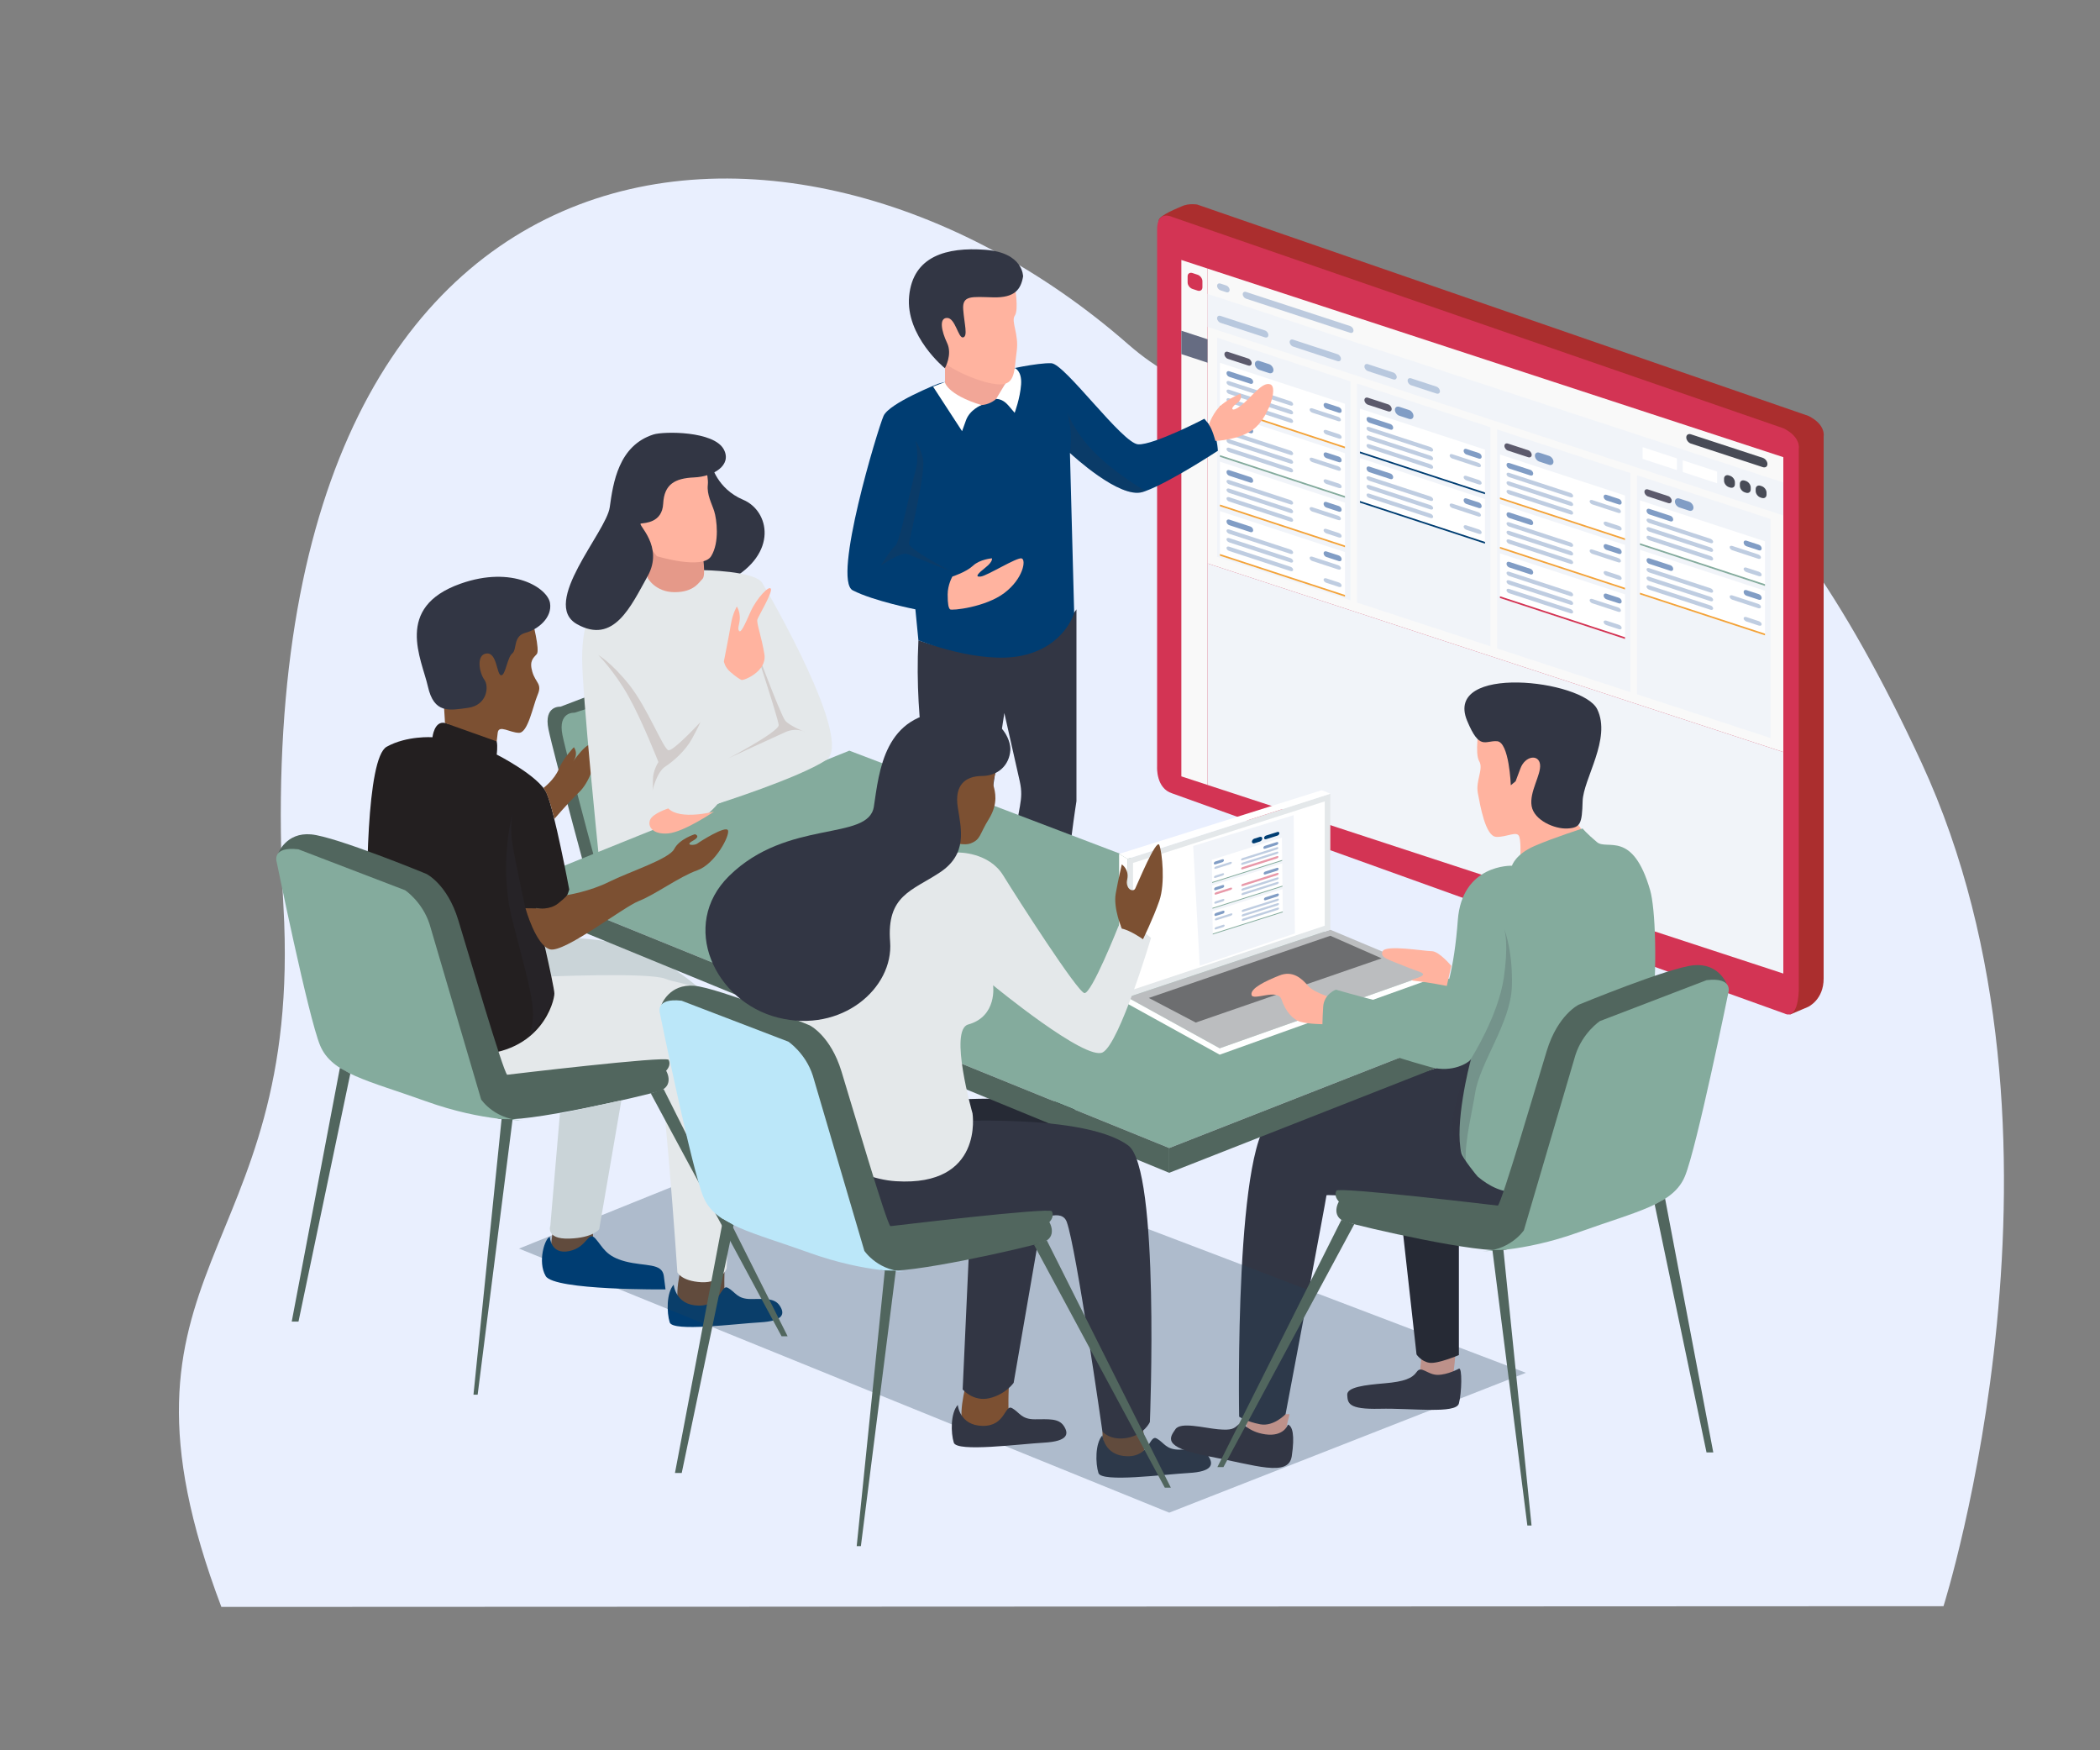
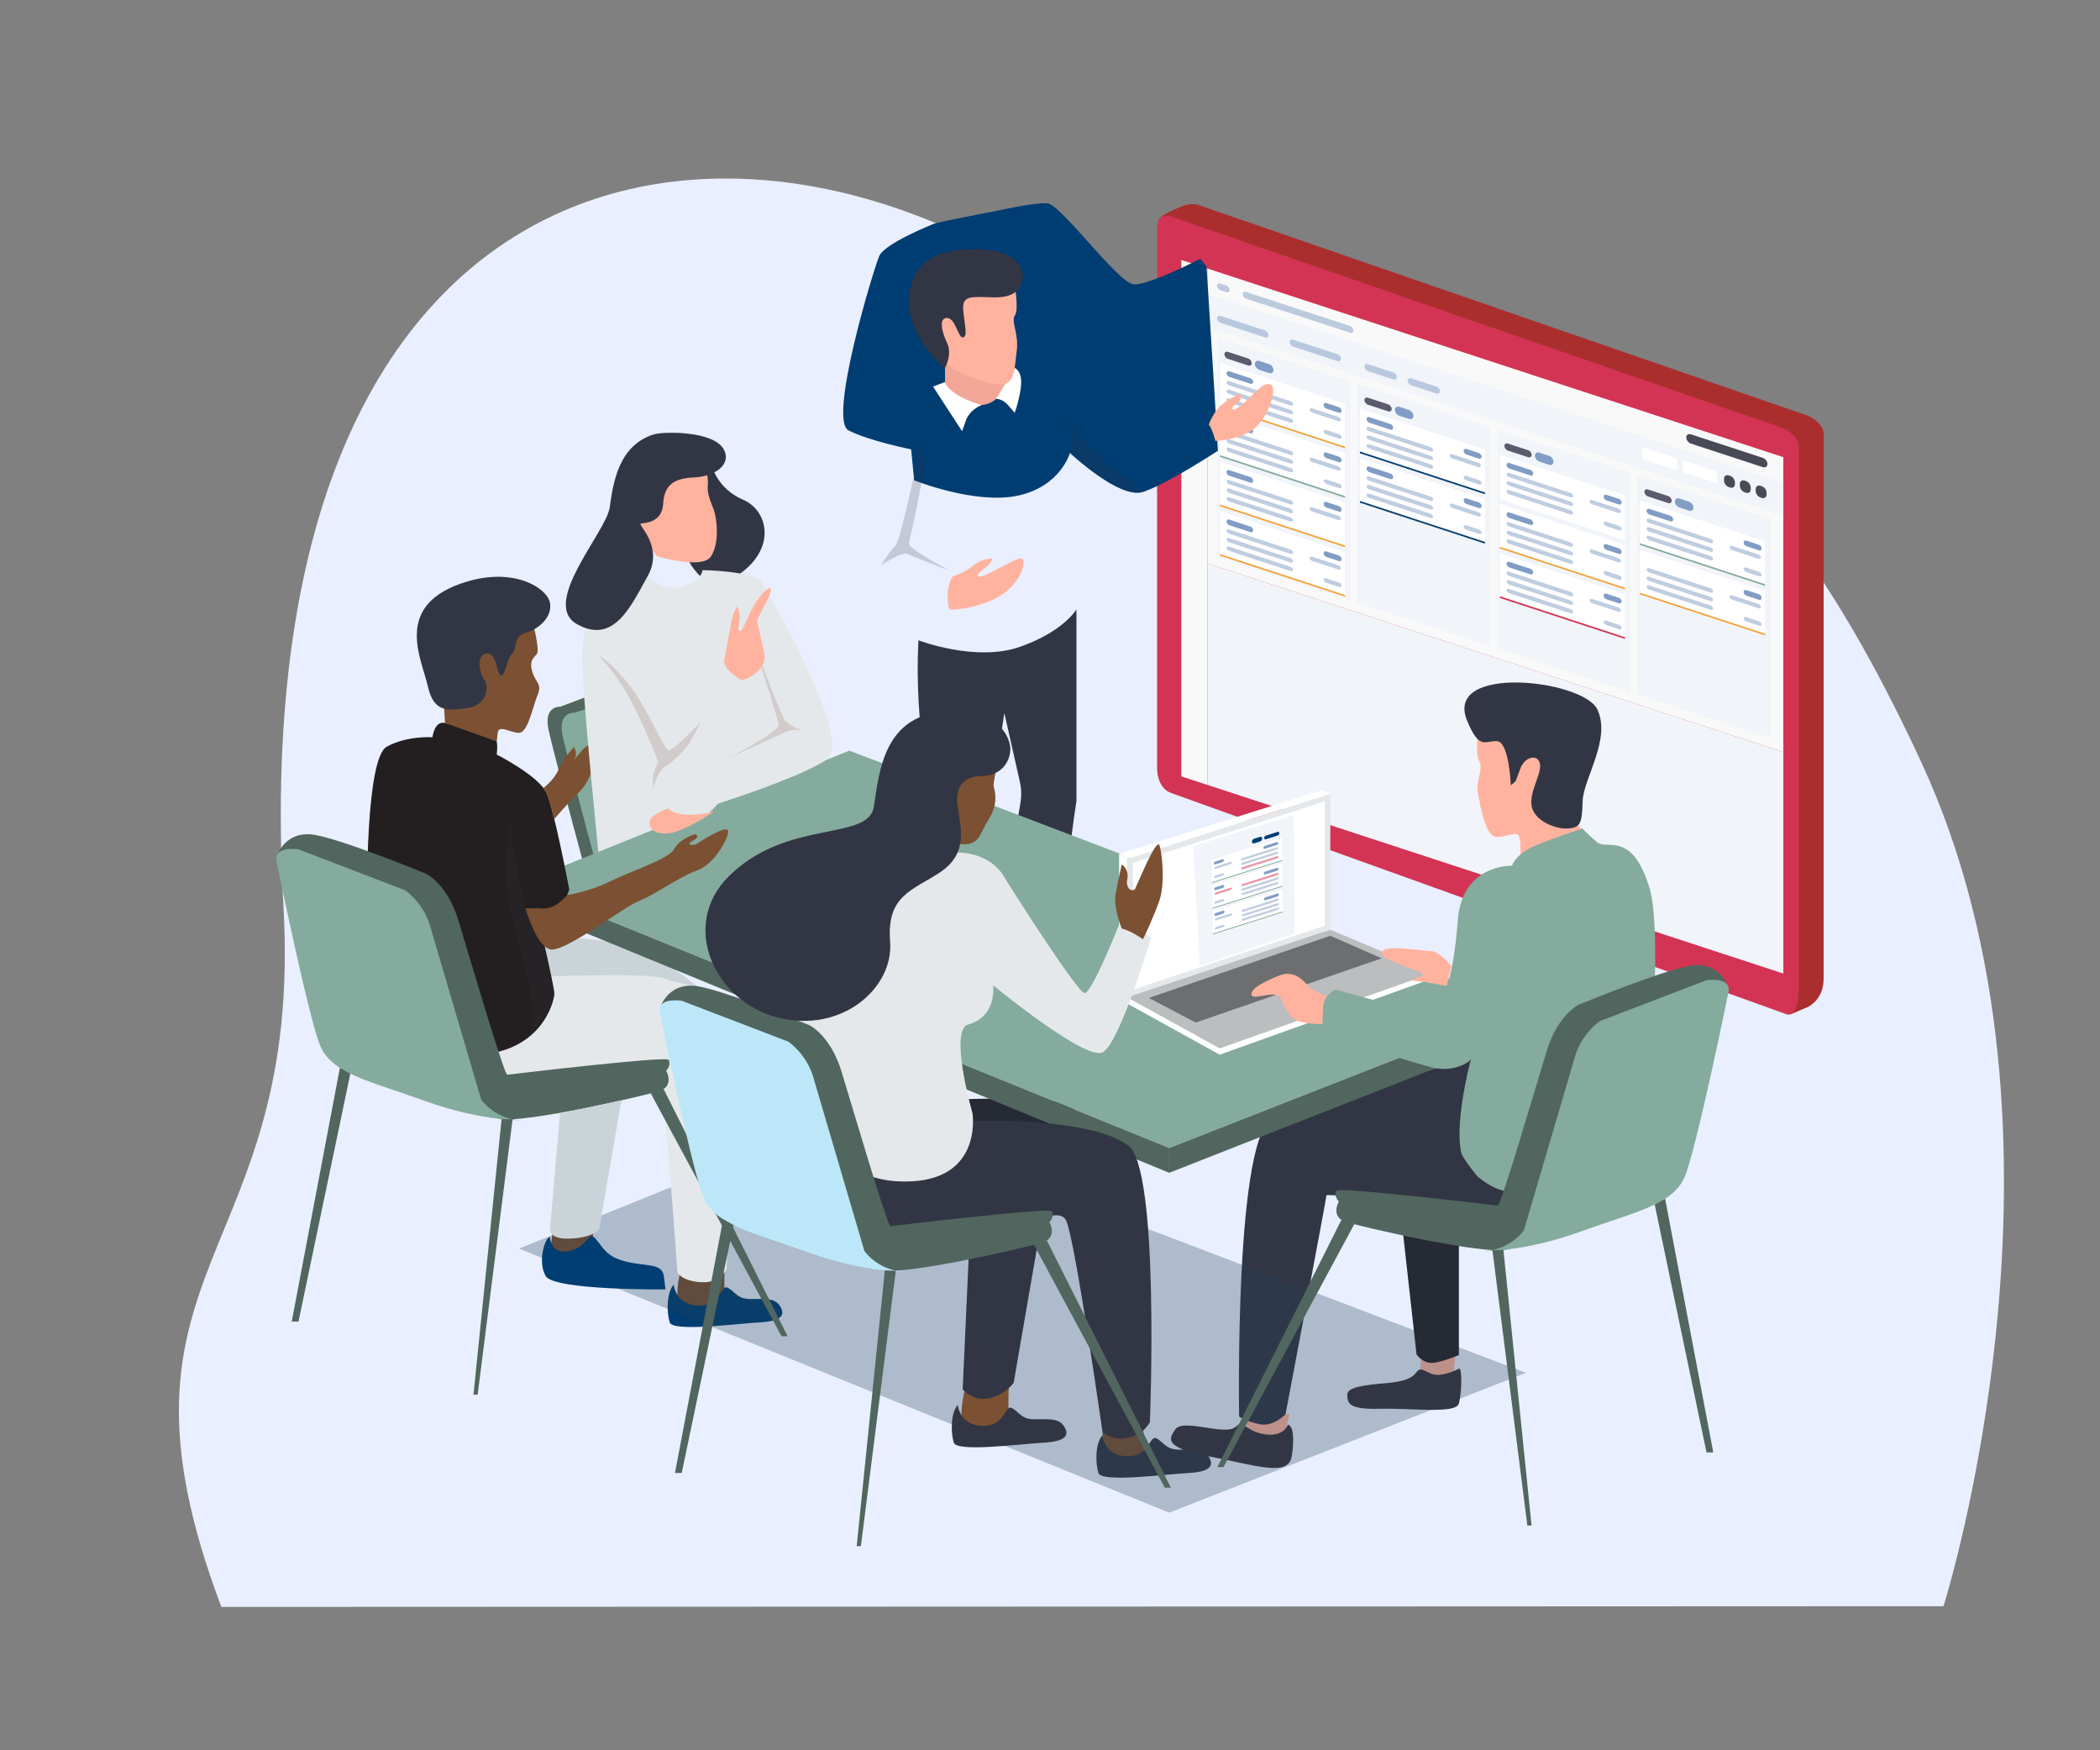
<svg xmlns="http://www.w3.org/2000/svg" id="Layer_2" x="0px" y="0px" viewBox="0 0 3000 2500" style="enable-background:new 0 0 3000 2500;" xml:space="preserve">
  <rect x="0" y="0" width="3000" height="2500" fill="#808080" stroke="none" />
  <path style="fill:#E9EFFE;" d="M2776.42,2294.2c0,0,213.868-674.293-31.373-1204.723  c-450.537-974.466-799.921-305.874-1133.51-597.823C1129.248,69.565,339.644,140.81,404.932,1294.588  c28.812,509.172-274.554,509.356-88.691,1000.652L2776.42,2294.2z" />
  <g>
    <g>
      <path style="fill:#AB2E2E;" d="M1655.274,314.965l33.244,762.55c0,0-1.809,30.739,21.696,37.967l847.217,333.568l25.458-10.837    c0,0,22.489-10.07,22.307-40.688v-774.27c0,0,3.625-16.521-21.682-29.176l-873.291-301.948c0,0-12.051-2.207-22.315,2.672    C1684.587,296.387,1655.274,307.713,1655.274,314.965z" />
      <path style="fill:#D33454;" d="M1652.984,327.98v767.306c0,0-1.812,30.731,21.694,37.971l875.096,314.582    c0,0,18.081,10.849,19.89-32.54V641.012c0,0,3.627-16.511-21.688-29.171l-873.284-301.938    C1674.692,309.904,1652.984,299.052,1652.984,327.98z" />
      <g>
        <polygon style="fill:#F9F9F9;" points="2547.607,1074.184 1725.089,804.79 1725.089,383.597 2547.607,652.987    " />
        <polygon style="fill:#F9F9F9;" points="1725.089,1121.168 1687.639,1108.911 1687.639,371.326 1725.089,383.597    " />
        <polygon style="fill:#666C82;" points="1725.089,518.049 1687.639,505.778 1687.639,472.343 1725.089,484.609    " />
        <polygon style="fill:#F1F4F9;" points="2547.607,1390.551 1725.089,1121.168 1725.089,804.79 2547.607,1074.184    " />
        <polygon style="fill:#F1F4F9;" points="2547.607,736.254 1725.089,466.87 1725.089,419.752 2547.607,689.128    " />
        <polygon style="fill:#F1F4F9;" points="1929.216,857.611 1738.69,795.225 1738.69,482.369 1929.216,544.76    " />
        <path style="fill:#5C5A6C;" d="M1788.121,518.692c0,2.755-2.241,4.26-4.991,3.359l-28.974-9.484     c-2.757-0.907-4.999-3.88-4.999-6.635l0,0c0-2.763,2.241-4.26,4.999-3.362l28.974,9.484     C1785.879,512.969,1788.121,515.925,1788.121,518.692L1788.121,518.692z" />
        <path style="fill:#819DC5;" d="M1819.223,528.541c0,3.521-2.849,5.439-6.37,4.293l-13.786-4.523     c-3.522-1.142-6.37-4.936-6.37-8.458l0,0c0-3.52,2.848-5.429,6.37-4.282l13.786,4.523     C1816.374,521.24,1819.223,525.025,1819.223,528.541L1819.223,528.541z" />
        <g>
          <polygon style="fill:#FFFFFF;" points="1921.419,640.399 1742.738,581.874 1742.738,518.203 1921.419,576.718     " />
          <path style="fill:#819DC5;" d="M1790.277,545.475c0,2.201-1.793,3.41-4.002,2.686l-30.134-9.872      c-2.211-0.729-3.996-3.093-3.996-5.301l0,0c0-2.206,1.785-3.414,3.996-2.691l30.134,9.873      C1788.484,540.898,1790.277,543.267,1790.277,545.475L1790.277,545.475z" />
          <path style="fill:#819DC5;" d="M1916.65,586.868c0,2.203-1.791,3.406-3.994,2.682l-17.806-5.824      c-2.207-0.734-3.998-3.108-3.998-5.315l0,0c0-2.192,1.791-3.401,3.998-2.676l17.806,5.824      C1914.859,582.282,1916.65,584.657,1916.65,586.868L1916.65,586.868z" />
          <path style="opacity:0.5;fill:#819DC5;" d="M1916.65,624.564c0,1.752-1.791,2.591-3.994,1.857l-17.806-5.834      c-2.207-0.724-3.998-2.71-3.998-4.46l0,0c0-1.751,1.791-2.581,3.998-1.857l17.806,5.833      C1914.859,620.822,1916.65,622.818,1916.65,624.564L1916.65,624.564z" />
          <path style="opacity:0.5;fill:#819DC5;" d="M1847.358,577.404c0,1.698-1.741,2.499-3.885,1.799l-87.44-28.649      c-2.154-0.696-3.887-2.629-3.887-4.336l0,0c0-1.699,1.733-2.504,3.887-1.804l87.44,28.647      C1845.617,573.758,1847.358,575.706,1847.358,577.404L1847.358,577.404z" />
          <path style="opacity:0.5;fill:#819DC5;" d="M1847.358,589.679c0,1.709-1.741,2.504-3.885,1.799l-87.44-28.643      c-2.154-0.701-3.887-2.638-3.887-4.327l0,0c0-1.699,1.733-2.509,3.887-1.808l87.44,28.633      C1845.617,586.048,1847.358,587.986,1847.358,589.679L1847.358,589.679z" />
          <path style="opacity:0.5;fill:#819DC5;" d="M1847.358,601.964c0,1.694-1.741,2.504-3.885,1.804l-87.44-28.644      c-2.154-0.709-3.887-2.648-3.887-4.346l0,0c0-1.692,1.733-2.499,3.887-1.803l87.44,28.643      C1845.617,598.318,1847.358,600.272,1847.358,601.964L1847.358,601.964z" />
          <path style="opacity:0.5;fill:#819DC5;" d="M1915.63,599.763c0,1.684-1.741,2.5-3.885,1.804l-36.99-12.122      c-2.144-0.696-3.881-2.649-3.881-4.337l0,0c0-1.703,1.737-2.508,3.881-1.808l36.99,12.127      C1913.889,596.112,1915.63,598.065,1915.63,599.763L1915.63,599.763z" />
          <polygon style="fill:#F3A33A;" points="1921.419,637.947 1742.738,579.418 1742.738,581.874 1921.419,640.399     " />
        </g>
        <g>
          <polygon style="fill:#FFFFFF;" points="1921.419,711.017 1742.738,652.502 1742.738,588.831 1921.419,647.346     " />
          <path style="fill:#819DC5;" d="M1790.277,616.101c0,2.202-1.793,3.406-4.002,2.677l-30.134-9.871      c-2.211-0.715-3.996-3.089-3.996-5.296l0,0c0-2.202,1.785-3.411,3.996-2.696l30.134,9.883      C1788.484,611.52,1790.277,613.885,1790.277,616.101L1790.277,616.101z" />
          <path style="fill:#819DC5;" d="M1916.65,657.49c0,2.208-1.791,3.411-3.994,2.687l-17.806-5.838      c-2.207-0.73-3.998-3.094-3.998-5.295l0,0c0-2.207,1.791-3.421,3.998-2.697l17.806,5.834      C1914.859,652.909,1916.65,655.271,1916.65,657.49L1916.65,657.49z" />
          <path style="opacity:0.5;fill:#819DC5;" d="M1916.65,695.187c0,1.746-1.791,2.585-3.994,1.857l-17.806-5.82      c-2.207-0.719-3.998-2.734-3.998-4.485l0,0c0-1.736,1.791-2.575,3.998-1.847l17.806,5.824      C1914.859,691.449,1916.65,693.445,1916.65,695.187L1916.65,695.187z" />
          <path style="opacity:0.5;fill:#819DC5;" d="M1847.358,648.026c0,1.694-1.741,2.505-3.885,1.798l-87.44-28.638      c-2.154-0.695-3.887-2.649-3.887-4.337l0,0c0-1.703,1.733-2.513,3.887-1.807l87.44,28.633      C1845.617,644.381,1847.358,646.328,1847.358,648.026L1847.358,648.026z" />
          <path style="opacity:0.5;fill:#819DC5;" d="M1847.358,660.312c0,1.693-1.741,2.508-3.885,1.798l-87.44-28.643      c-2.154-0.7-3.887-2.648-3.887-4.346l0,0c0-1.689,1.733-2.494,3.887-1.798l87.44,28.648      C1845.617,656.67,1847.358,658.609,1847.358,660.312L1847.358,660.312z" />
          <path style="opacity:0.5;fill:#819DC5;" d="M1847.358,672.593c0,1.689-1.741,2.498-3.885,1.802l-87.44-28.647      c-2.154-0.705-3.887-2.648-3.887-4.336l0,0c0-1.709,1.733-2.505,3.887-1.799l87.44,28.639      C1845.617,668.947,1847.358,670.894,1847.358,672.593L1847.358,672.593z" />
          <path style="opacity:0.5;fill:#819DC5;" d="M1915.63,670.381c0,1.697-1.741,2.5-3.885,1.808l-36.99-12.127      c-2.144-0.696-3.881-2.639-3.881-4.336l0,0c0-1.704,1.737-2.515,3.881-1.805l36.99,12.113      C1913.889,666.74,1915.63,668.682,1915.63,670.381L1915.63,670.381z" />
          <polygon style="fill:#84AB9D;" points="1921.419,708.57 1742.738,650.056 1742.738,652.502 1921.419,711.017     " />
        </g>
        <g>
          <polygon style="fill:#FFFFFF;" points="1921.419,781.649 1742.738,723.124 1742.738,659.448 1921.419,717.973     " />
          <path style="fill:#819DC5;" d="M1790.277,686.719c0,2.207-1.793,3.42-4.002,2.692l-30.134-9.873      c-2.211-0.724-3.996-3.093-3.996-5.305l0,0c0-2.207,1.785-3.406,3.996-2.676l30.134,9.857      C1788.484,682.147,1790.277,684.519,1790.277,686.719L1790.277,686.719z" />
          <path style="fill:#819DC5;" d="M1916.65,728.118c0,2.198-1.791,3.406-3.994,2.687l-17.806-5.833      c-2.207-0.725-3.998-3.099-3.998-5.31l0,0c0-2.193,1.791-3.406,3.998-2.677l17.806,5.824      C1914.859,723.533,1916.65,725.908,1916.65,728.118L1916.65,728.118z" />
-           <path style="opacity:0.5;fill:#819DC5;" d="M1916.65,765.818c0,1.747-1.791,2.582-3.994,1.847l-17.806-5.823      c-2.207-0.72-3.998-2.73-3.998-4.466l0,0c0-1.755,1.791-2.581,3.998-1.852l17.806,5.819      C1914.859,762.067,1916.65,764.073,1916.65,765.818L1916.65,765.818z" />
          <path style="opacity:0.5;fill:#819DC5;" d="M1847.358,718.654c0,1.699-1.741,2.499-3.885,1.789l-87.44-28.634      c-2.154-0.7-3.887-2.648-3.887-4.346l0,0c0-1.698,1.733-2.494,3.887-1.798l87.44,28.643      C1845.617,715.013,1847.358,716.946,1847.358,718.654L1847.358,718.654z" />
          <path style="opacity:0.5;fill:#819DC5;" d="M1847.358,730.939c0,1.704-1.741,2.505-3.885,1.789l-87.44-28.638      c-2.154-0.705-3.887-2.644-3.887-4.346l0,0c0-1.688,1.733-2.504,3.887-1.804l87.44,28.643      C1845.617,727.298,1847.358,729.24,1847.358,730.939L1847.358,730.939z" />
          <path style="opacity:0.5;fill:#819DC5;" d="M1847.358,743.206c0,1.707-1.741,2.513-3.885,1.812l-87.44-28.638      c-2.154-0.706-3.887-2.644-3.887-4.351l0,0c0-1.693,1.733-2.504,3.887-1.804l87.44,28.649      C1845.617,739.569,1847.358,741.525,1847.358,743.206L1847.358,743.206z" />
          <path style="opacity:0.5;fill:#819DC5;" d="M1915.63,741.013c0,1.679-1.741,2.489-3.885,1.799l-36.99-12.118      c-2.144-0.71-3.881-2.642-3.881-4.341l0,0c0-1.704,1.737-2.5,3.881-1.808l36.99,12.126      C1913.889,737.373,1915.63,739.301,1915.63,741.013L1915.63,741.013z" />
          <polygon style="fill:#F3A33A;" points="1921.419,779.189 1742.738,720.678 1742.738,723.124 1921.419,781.649     " />
        </g>
        <g>
          <polygon style="fill:#FFFFFF;" points="1921.419,852.267 1742.738,793.742 1742.738,730.07 1921.419,788.6     " />
          <path style="fill:#819DC5;" d="M1790.277,757.343c0,2.211-1.793,3.425-4.002,2.691l-30.134-9.873      c-2.211-0.715-3.996-3.1-3.996-5.305l0,0c0-2.202,1.785-3.402,3.996-2.687l30.134,9.874      C1788.484,752.771,1790.277,755.131,1790.277,757.343L1790.277,757.343z" />
          <path style="fill:#819DC5;" d="M1916.65,798.732c0,2.211-1.791,3.429-3.994,2.695l-17.806-5.828      c-2.207-0.729-3.998-3.11-3.998-5.305l0,0c0-2.212,1.791-3.42,3.998-2.687l17.806,5.824      C1914.859,794.16,1916.65,796.524,1916.65,798.732L1916.65,798.732z" />
          <path style="opacity:0.5;fill:#819DC5;" d="M1916.65,836.446c0,1.737-1.791,2.581-3.994,1.848l-17.806-5.824      c-2.207-0.729-3.998-2.726-3.998-4.476l0,0c0-1.746,1.791-2.58,3.998-1.852l17.806,5.829      C1914.859,832.695,1916.65,834.691,1916.65,836.446L1916.65,836.446z" />
          <path style="opacity:0.5;fill:#819DC5;" d="M1847.358,789.272c0,1.702-1.741,2.508-3.885,1.798l-87.44-28.639      c-2.154-0.704-3.887-2.652-3.887-4.331l0,0c0-1.698,1.733-2.504,3.887-1.809l87.44,28.639      C1845.617,785.631,1847.358,787.578,1847.358,789.272L1847.358,789.272z" />
          <path style="opacity:0.5;fill:#819DC5;" d="M1847.358,801.566c0,1.679-1.741,2.48-3.885,1.789l-87.44-28.643      c-2.154-0.7-3.887-2.648-3.887-4.341l0,0c0-1.694,1.733-2.499,3.887-1.794l87.44,28.639      C1845.617,797.921,1847.358,799.868,1847.358,801.566L1847.358,801.566z" />
          <path style="opacity:0.5;fill:#819DC5;" d="M1847.358,813.842c0,1.698-1.741,2.499-3.885,1.803l-87.44-28.643      c-2.154-0.705-3.887-2.658-3.887-4.346l0,0c0-1.703,1.733-2.494,3.887-1.794l87.44,28.639      C1845.617,810.201,1847.358,812.144,1847.358,813.842L1847.358,813.842z" />
          <path style="opacity:0.5;fill:#819DC5;" d="M1915.63,811.626c0,1.704-1.741,2.504-3.885,1.799l-36.99-12.113      c-2.144-0.696-3.881-2.648-3.881-4.336l0,0c0-1.694,1.737-2.5,3.881-1.799l36.99,12.118      C1913.889,807.985,1915.63,809.933,1915.63,811.626L1915.63,811.626z" />
          <polygon style="fill:#F3A33A;" points="1921.419,849.82 1742.738,791.295 1742.738,793.742 1921.419,852.267     " />
        </g>
        <polygon style="fill:#F1F4F9;" points="2129.229,923.115 1938.709,860.729 1938.709,547.863 2129.229,610.259    " />
        <path style="fill:#5C5A6C;" d="M1988.134,584.187c0,2.767-2.241,4.269-5.001,3.362l-28.968-9.478     c-2.756-0.903-5.001-3.871-5.001-6.635l0,0c0-2.763,2.245-4.27,5.001-3.353l28.968,9.478     C1985.893,578.464,1988.134,581.429,1988.134,584.187L1988.134,584.187z" />
        <path style="fill:#819DC5;" d="M2019.234,594.046c0,3.52-2.85,5.435-6.375,4.283l-13.784-4.503     c-3.522-1.161-6.366-4.951-6.366-8.463l0,0c0-3.521,2.844-5.43,6.366-4.284l13.784,4.515     C2016.384,586.748,2019.234,590.529,2019.234,594.046L2019.234,594.046z" />
        <g>
          <polygon style="fill:#FFFFFF;" points="2121.425,705.904 1942.748,647.379 1942.748,583.707 2121.425,642.227     " />
          <path style="fill:#819DC5;" d="M1990.287,610.992c0,2.193-1.787,3.401-3.996,2.682l-30.14-9.872      c-2.205-0.724-3.992-3.113-3.992-5.305l0,0c0-2.207,1.787-3.406,3.992-2.696l30.14,9.886      C1988.499,606.406,1990.287,608.777,1990.287,610.992L1990.287,610.992z" />
          <path style="fill:#819DC5;" d="M2116.67,652.378c0,2.197-1.793,3.405-4.01,2.676l-17.8-5.828      c-2.213-0.724-3.996-3.094-3.996-5.296l0,0c0-2.211,1.783-3.419,3.996-2.691l17.8,5.824      C2114.876,647.795,2116.67,650.166,2116.67,652.378L2116.67,652.378z" />
          <path style="opacity:0.5;fill:#819DC5;" d="M2116.67,690.078c0,1.745-1.793,2.575-4.01,1.846l-17.8-5.824      c-2.213-0.728-3.996-2.723-3.996-4.48l0,0c0-1.741,1.783-2.566,3.996-1.842l17.8,5.824      C2114.876,686.331,2116.67,688.326,2116.67,690.078L2116.67,690.078z" />
          <path style="opacity:0.5;fill:#819DC5;" d="M2047.367,642.918c0,1.688-1.733,2.489-3.881,1.789l-87.447-28.639      c-2.144-0.7-3.881-2.648-3.881-4.336l0,0c0-1.699,1.737-2.513,3.881-1.813l87.447,28.639      C2045.634,639.271,2047.367,641.214,2047.367,642.918L2047.367,642.918z" />
          <path style="opacity:0.5;fill:#819DC5;" d="M2047.367,655.193c0,1.695-1.733,2.499-3.881,1.799l-87.447-28.643      c-2.144-0.7-3.881-2.643-3.881-4.351l0,0c0-1.69,1.737-2.49,3.881-1.799l87.447,28.648      C2045.634,651.553,2047.367,653.491,2047.367,655.193L2047.367,655.193z" />
          <path style="opacity:0.5;fill:#819DC5;" d="M2047.367,667.469c0,1.694-1.733,2.504-3.881,1.798l-87.447-28.629      c-2.144-0.714-3.881-2.657-3.881-4.35l0,0c0-1.708,1.737-2.504,3.881-1.799l87.447,28.639      C2045.634,663.828,2047.367,665.77,2047.367,667.469L2047.367,667.469z" />
          <path style="opacity:0.5;fill:#819DC5;" d="M2115.635,665.276c0,1.694-1.739,2.49-3.887,1.789l-36.984-12.122      c-2.141-0.691-3.877-2.643-3.877-4.341l0,0c0-1.699,1.737-2.489,3.877-1.795l36.984,12.114      C2113.896,661.616,2115.635,663.564,2115.635,665.276L2115.635,665.276z" />
          <polygon style="fill:#003D72;" points="2121.425,703.447 1942.748,644.928 1942.748,647.379 2121.425,705.904     " />
        </g>
        <g>
          <polygon style="fill:#FFFFFF;" points="2121.425,776.525 1942.748,718.006 1942.748,654.32 2121.425,712.854     " />
          <path style="fill:#819DC5;" d="M1990.287,681.611c0,2.206-1.787,3.396-3.996,2.687l-30.14-9.878      c-2.205-0.729-3.992-3.095-3.992-5.306l0,0c0-2.202,1.787-3.405,3.992-2.681l30.14,9.867      C1988.499,677.025,1990.287,679.399,1990.287,681.611L1990.287,681.611z" />
          <path style="fill:#819DC5;" d="M2116.67,722.995c0,2.217-1.793,3.406-4.01,2.677l-17.8-5.819      c-2.213-0.724-3.996-3.104-3.996-5.305l0,0c0-2.197,1.783-3.415,3.996-2.687l17.8,5.815      C2114.876,718.404,2116.67,720.788,2116.67,722.995L2116.67,722.995z" />
          <path style="opacity:0.5;fill:#819DC5;" d="M2116.67,760.705c0,1.746-1.793,2.586-4.01,1.853l-17.8-5.824      c-2.213-0.73-3.996-2.735-3.996-4.485l0,0c0-1.737,1.783-2.571,3.996-1.848l17.8,5.824      C2114.876,756.953,2116.67,758.96,2116.67,760.705L2116.67,760.705z" />
          <path style="opacity:0.5;fill:#819DC5;" d="M2047.367,713.53c0,1.698-1.733,2.508-3.881,1.795l-87.447-28.639      c-2.144-0.7-3.881-2.649-3.881-4.341l0,0c0-1.693,1.737-2.504,3.881-1.799l87.447,28.629      C2045.634,709.89,2047.367,711.832,2047.367,713.53L2047.367,713.53z" />
          <path style="opacity:0.5;fill:#819DC5;" d="M2047.367,725.811c0,1.703-1.733,2.504-3.881,1.803l-87.447-28.638      c-2.144-0.711-3.881-2.658-3.881-4.356l0,0c0-1.689,1.737-2.489,3.881-1.789l87.447,28.634      C2045.634,722.175,2047.367,724.119,2047.367,725.811L2047.367,725.811z" />
          <path style="opacity:0.5;fill:#819DC5;" d="M2047.367,738.096c0,1.693-1.733,2.508-3.881,1.799l-87.447-28.639      c-2.144-0.7-3.881-2.648-3.881-4.351l0,0c0-1.688,1.737-2.498,3.881-1.789l87.447,28.639      C2045.634,734.461,2047.367,736.404,2047.367,738.096L2047.367,738.096z" />
          <path style="opacity:0.5;fill:#819DC5;" d="M2115.635,735.899c0,1.683-1.739,2.489-3.887,1.789l-36.984-12.118      c-2.141-0.691-3.877-2.643-3.877-4.337l0,0c0-1.698,1.737-2.498,3.877-1.809l36.984,12.128      C2113.896,732.244,2115.635,734.196,2115.635,735.899L2115.635,735.899z" />
          <polygon style="fill:#003D72;" points="2121.425,774.075 1942.748,715.555 1942.748,718.006 2121.425,776.525     " />
        </g>
        <polygon style="fill:#F1F4F9;" points="2329.231,988.619 2138.719,926.223 2138.719,613.362 2329.231,675.758    " />
        <path style="fill:#5C5A6C;" d="M2188.137,649.696c0,2.768-2.237,4.275-4.999,3.367l-28.966-9.483     c-2.761-0.906-4.997-3.885-4.997-6.644l0,0c0-2.749,2.235-4.265,4.997-3.362l28.966,9.493     C2185.9,643.969,2188.137,646.942,2188.137,649.696L2188.137,649.696z" />
        <path style="fill:#819DC5;" d="M2219.241,659.553c0,3.517-2.854,5.431-6.375,4.29l-13.788-4.524     c-3.512-1.147-6.366-4.932-6.366-8.447l0,0c0-3.526,2.854-5.442,6.366-4.29l13.788,4.515     C2216.387,652.242,2219.241,656.038,2219.241,659.553L2219.241,659.553z" />
        <g>
          <polygon style="fill:#FFFFFF;" points="2321.44,771.403 2142.757,712.888 2142.757,649.202 2321.44,707.726     " />
          <path style="fill:#819DC5;" d="M2190.298,676.483c0,2.206-1.795,3.42-3.994,2.691l-30.142-9.872      c-2.209-0.724-3.992-3.099-3.992-5.301l0,0c0-2.211,1.783-3.415,3.992-2.685l30.142,9.857      C2188.503,671.906,2190.298,674.276,2190.298,676.483L2190.298,676.483z" />
          <path style="fill:#819DC5;" d="M2316.675,717.876c0,2.207-1.787,3.412-3.996,2.697l-17.816-5.839      c-2.207-0.724-3.994-3.108-3.994-5.304l0,0c0-2.203,1.787-3.412,3.994-2.692l17.816,5.833      C2314.888,713.286,2316.675,715.674,2316.675,717.876L2316.675,717.876z" />
          <path style="opacity:0.5;fill:#819DC5;" d="M2316.675,755.592c0,1.741-1.787,2.566-3.996,1.846l-17.816-5.837      c-2.207-0.729-3.994-2.726-3.994-4.471l0,0c0-1.746,1.787-2.581,3.994-1.847l17.816,5.828      C2314.888,751.835,2316.675,753.836,2316.675,755.592L2316.675,755.592z" />
          <path style="opacity:0.5;fill:#819DC5;" d="M2247.382,708.421c0,1.689-1.747,2.499-3.885,1.789l-87.452-28.638      c-2.148-0.7-3.875-2.643-3.875-4.341l0,0c0-1.699,1.727-2.508,3.875-1.809l87.452,28.643      C2245.635,704.771,2247.382,706.714,2247.382,708.421L2247.382,708.421z" />
          <path style="opacity:0.5;fill:#819DC5;" d="M2247.382,720.687c0,1.704-1.747,2.504-3.885,1.799l-87.452-28.634      c-2.148-0.709-3.875-2.643-3.875-4.34l0,0c0-1.694,1.727-2.504,3.875-1.805l87.452,28.639      C2245.635,717.062,2247.382,719.005,2247.382,720.687L2247.382,720.687z" />
          <path style="opacity:0.5;fill:#819DC5;" d="M2247.382,732.978c0,1.697-1.747,2.504-3.885,1.793l-87.452-28.638      c-2.148-0.705-3.875-2.644-3.875-4.342l0,0c0-1.698,1.727-2.503,3.875-1.804l87.452,28.648      C2245.635,729.332,2247.382,731.27,2247.382,732.978L2247.382,732.978z" />
          <path style="opacity:0.5;fill:#819DC5;" d="M2315.645,730.775c0,1.695-1.737,2.505-3.881,1.799l-36.991-12.117      c-2.138-0.701-3.885-2.654-3.885-4.342l0,0c0-1.699,1.747-2.499,3.885-1.809l36.991,12.122      C2313.908,727.125,2315.645,729.078,2315.645,730.775L2315.645,730.775z" />
-           <polygon style="fill:#F3A33A;" points="2321.44,768.951 2142.757,710.436 2142.757,712.888 2321.44,771.403     " />
        </g>
        <g>
          <polygon style="fill:#FFFFFF;" points="2321.44,842.029 2142.757,783.51 2142.757,719.838 2321.44,778.363     " />
          <path style="fill:#819DC5;" d="M2190.298,747.11c0,2.202-1.795,3.416-3.994,2.681l-30.142-9.872      c-2.209-0.714-3.992-3.088-3.992-5.295l0,0c0-2.198,1.783-3.415,3.992-2.692l30.142,9.867      C2188.503,742.533,2190.298,744.898,2190.298,747.11L2190.298,747.11z" />
          <path style="fill:#819DC5;" d="M2316.675,788.499c0,2.201-1.787,3.416-3.996,2.691l-17.816-5.838      c-2.207-0.724-3.994-3.089-3.994-5.291l0,0c0-2.216,1.787-3.429,3.994-2.691l17.816,5.828      C2314.888,783.923,2316.675,786.297,2316.675,788.499L2316.675,788.499z" />
          <path style="opacity:0.5;fill:#819DC5;" d="M2316.675,826.204c0,1.751-1.787,2.581-3.996,1.861l-17.816-5.828      c-2.207-0.728-3.994-2.729-3.994-4.485l0,0c0-1.737,1.787-2.58,3.994-1.847l17.816,5.838      C2314.888,822.458,2316.675,824.473,2316.675,826.204L2316.675,826.204z" />
          <path style="opacity:0.5;fill:#819DC5;" d="M2247.382,779.039c0,1.692-1.747,2.505-3.885,1.793l-87.452-28.637      c-2.148-0.706-3.875-2.644-3.875-4.347l0,0c0-1.697,1.727-2.494,3.875-1.803l87.452,28.648      C2245.635,775.393,2247.382,777.341,2247.382,779.039L2247.382,779.039z" />
          <path style="opacity:0.5;fill:#819DC5;" d="M2247.382,791.305c0,1.713-1.747,2.509-3.885,1.824l-87.452-28.648      c-2.148-0.701-3.875-2.649-3.875-4.351l0,0c0-1.694,1.727-2.504,3.875-1.798l87.452,28.643      C2245.635,787.679,2247.382,789.632,2247.382,791.305L2247.382,791.305z" />
          <path style="opacity:0.5;fill:#819DC5;" d="M2247.382,803.596c0,1.698-1.747,2.508-3.885,1.803l-87.452-28.638      c-2.148-0.701-3.875-2.653-3.875-4.342l0,0c0-1.698,1.727-2.509,3.875-1.793l87.452,28.634      C2245.635,799.959,2247.382,801.907,2247.382,803.596L2247.382,803.596z" />
          <path style="opacity:0.5;fill:#819DC5;" d="M2315.645,801.399c0,1.698-1.737,2.503-3.881,1.799l-36.991-12.118      c-2.138-0.7-3.885-2.658-3.885-4.341l0,0c0-1.699,1.747-2.5,3.885-1.809l36.991,12.117      C2313.908,797.753,2315.645,799.695,2315.645,801.399L2315.645,801.399z" />
          <polygon style="fill:#F3A33A;" points="2321.44,839.578 2142.757,781.064 2142.757,783.51 2321.44,842.029     " />
        </g>
        <g>
          <polygon style="fill:#FFFFFF;" points="2321.44,912.653 2142.757,854.133 2142.757,790.456 2321.44,848.981     " />
          <path style="fill:#819DC5;" d="M2190.298,817.732c0,2.212-1.795,3.415-3.994,2.696l-30.142-9.867      c-2.209-0.729-3.992-3.114-3.992-5.315l0,0c0-2.202,1.783-3.406,3.992-2.681l30.142,9.862      C2188.503,813.151,2190.298,815.521,2190.298,817.732L2190.298,817.732z" />
          <path style="fill:#819DC5;" d="M2316.675,859.122c0,2.212-1.787,3.416-3.996,2.687l-17.816-5.82      c-2.207-0.723-3.994-3.103-3.994-5.305l0,0c0-2.22,1.787-3.424,3.994-2.695l17.816,5.837      C2314.888,854.544,2316.675,856.925,2316.675,859.122L2316.675,859.122z" />
          <path style="opacity:0.5;fill:#819DC5;" d="M2316.675,896.837c0,1.745-1.787,2.571-3.996,1.846l-17.816-5.824      c-2.207-0.738-3.994-2.733-3.994-4.47l0,0c0-1.756,1.787-2.581,3.994-1.852l17.816,5.833      C2314.888,893.08,2316.675,895.094,2316.675,896.837L2316.675,896.837z" />
          <path style="opacity:0.5;fill:#819DC5;" d="M2247.382,849.667c0,1.683-1.747,2.504-3.885,1.793l-87.452-28.643      c-2.148-0.709-3.875-2.652-3.875-4.336l0,0c0-1.699,1.727-2.508,3.875-1.799l87.452,28.639      C2245.635,846.031,2247.382,847.954,2247.382,849.667L2247.382,849.667z" />
          <path style="opacity:0.5;fill:#819DC5;" d="M2247.382,861.943c0,1.698-1.747,2.509-3.885,1.805l-87.452-28.639      c-2.148-0.715-3.875-2.654-3.875-4.352l0,0c0-1.703,1.727-2.503,3.875-1.804l87.452,28.649      C2245.635,858.297,2247.382,860.249,2247.382,861.943L2247.382,861.943z" />
          <path style="opacity:0.5;fill:#819DC5;" d="M2247.382,874.233c0,1.688-1.747,2.508-3.885,1.789l-87.452-28.635      c-2.148-0.704-3.875-2.647-3.875-4.345l0,0c0-1.697,1.727-2.499,3.875-1.798l87.452,28.647      C2245.635,870.587,2247.382,872.525,2247.382,874.233L2247.382,874.233z" />
          <path style="opacity:0.5;fill:#819DC5;" d="M2315.645,872.025c0,1.694-1.737,2.495-3.881,1.795l-36.991-12.123      c-2.138-0.7-3.885-2.647-3.885-4.35l0,0c0-1.68,1.747-2.481,3.885-1.779l36.991,12.112      C2313.908,868.385,2315.645,870.313,2315.645,872.025L2315.645,872.025z" />
          <polygon style="fill:#D33454;" points="2321.44,910.211 2142.757,851.681 2142.757,854.133 2321.44,912.653     " />
        </g>
        <polygon style="fill:#F1F4F9;" points="2529.248,1054.131 2338.722,991.736 2338.722,678.876 2529.248,741.277    " />
        <path style="fill:#5C5A6C;" d="M2388.151,715.199c0,2.764-2.231,4.271-4.997,3.369l-28.96-9.489     c-2.768-0.907-5.009-3.871-5.009-6.64l0,0c0-2.753,2.241-4.254,5.009-3.358l28.96,9.489     C2385.92,709.467,2388.151,712.442,2388.151,715.199L2388.151,715.199z" />
        <path style="fill:#819DC5;" d="M2419.247,725.063c0,3.516-2.846,5.43-6.366,4.285l-13.786-4.525     c-3.526-1.146-6.371-4.93-6.371-8.452l0,0c0-3.516,2.844-5.434,6.371-4.293l13.786,4.523     C2416.401,717.747,2419.247,721.536,2419.247,725.063L2419.247,725.063z" />
        <g>
          <polygon style="fill:#FFFFFF;" points="2521.448,836.912 2342.767,778.382 2342.767,714.711 2521.448,773.24     " />
          <path style="fill:#819DC5;" d="M2390.301,741.991c0,2.207-1.785,3.411-3.99,2.692l-30.142-9.883      c-2.207-0.72-3.994-3.098-3.994-5.296l0,0c0-2.197,1.787-3.41,3.994-2.695l30.142,9.876      C2388.516,737.406,2390.301,739.79,2390.301,741.991L2390.301,741.991z" />
          <path style="fill:#819DC5;" d="M2516.681,783.386c0,2.207-1.79,3.416-4,2.687l-17.796-5.839      c-2.209-0.715-3.998-3.104-3.998-5.296l0,0c0-2.206,1.789-3.419,3.998-2.691l17.796,5.834      C2514.891,778.799,2516.681,781.18,2516.681,783.386L2516.681,783.386z" />
          <path style="opacity:0.5;fill:#819DC5;" d="M2516.681,821.086c0,1.751-1.79,2.566-4,1.851l-17.796-5.823      c-2.209-0.729-3.998-2.726-3.998-4.476l0,0c0-1.745,1.789-2.571,3.998-1.852l17.796,5.829      C2514.891,817.335,2516.681,819.339,2516.681,821.086L2516.681,821.086z" />
          <path style="opacity:0.5;fill:#819DC5;" d="M2447.382,773.916c0,1.699-1.737,2.509-3.881,1.804l-87.44-28.639      c-2.144-0.695-3.885-2.662-3.885-4.34l0,0c0-1.704,1.741-2.51,3.885-1.81l87.44,28.638      C2445.645,770.276,2447.382,772.223,2447.382,773.916L2447.382,773.916z" />
          <path style="opacity:0.5;fill:#819DC5;" d="M2447.382,786.207c0,1.689-1.737,2.489-3.881,1.789l-87.44-28.639      c-2.144-0.706-3.885-2.649-3.885-4.346l0,0c0-1.688,1.741-2.494,3.885-1.794l87.44,28.644      C2445.645,782.555,2447.382,784.508,2447.382,786.207L2447.382,786.207z" />
          <path style="opacity:0.5;fill:#819DC5;" d="M2447.382,798.482c0,1.698-1.737,2.504-3.881,1.803l-87.44-28.647      c-2.144-0.7-3.885-2.649-3.885-4.342l0,0c0-1.703,1.741-2.509,3.885-1.794l87.44,28.633      C2445.645,794.836,2447.382,796.789,2447.382,798.482L2447.382,798.482z" />
          <path style="opacity:0.5;fill:#819DC5;" d="M2515.654,796.28c0,1.699-1.737,2.504-3.881,1.794l-36.984-12.118      c-2.145-0.691-3.881-2.643-3.881-4.337l0,0c0-1.693,1.737-2.499,3.881-1.803l36.984,12.113      C2513.917,792.639,2515.654,794.581,2515.654,796.28L2515.654,796.28z" />
          <polygon style="fill:#84AB9D;" points="2521.448,834.455 2342.767,775.94 2342.767,778.382 2521.448,836.912     " />
        </g>
        <g>
          <polygon style="fill:#FFFFFF;" points="2521.448,907.539 2342.767,849.014 2342.767,785.342 2521.448,843.863     " />
-           <path style="fill:#819DC5;" d="M2390.301,812.624c0,2.202-1.785,3.396-3.99,2.681l-30.142-9.871      c-2.207-0.724-3.994-3.094-3.994-5.315l0,0c0-2.197,1.787-3.406,3.994-2.681l30.142,9.871      C2388.516,808.034,2390.301,810.412,2390.301,812.624L2390.301,812.624z" />
          <path style="fill:#819DC5;" d="M2516.681,854.013c0,2.197-1.79,3.401-4,2.677l-17.796-5.829c-2.209-0.715-3.998-3.094-3.998-5.3      l0,0c0-2.212,1.789-3.411,3.998-2.7l17.796,5.837C2514.891,849.423,2516.681,851.807,2516.681,854.013L2516.681,854.013z" />
          <path style="opacity:0.5;fill:#819DC5;" d="M2516.681,891.708c0,1.756-1.79,2.576-4,1.857l-17.796-5.83      c-2.209-0.728-3.998-2.729-3.998-4.47l0,0c0-1.751,1.789-2.58,3.998-1.856l17.796,5.834      C2514.891,887.962,2516.681,889.967,2516.681,891.708L2516.681,891.708z" />
          <path style="opacity:0.5;fill:#819DC5;" d="M2447.382,844.553c0,1.694-1.737,2.489-3.881,1.789l-87.44-28.639      c-2.144-0.7-3.885-2.652-3.885-4.346l0,0c0-1.698,1.741-2.503,3.885-1.797l87.44,28.633      C2445.645,840.907,2447.382,842.841,2447.382,844.553L2447.382,844.553z" />
          <path style="opacity:0.5;fill:#819DC5;" d="M2447.382,856.819c0,1.698-1.737,2.509-3.881,1.809l-87.44-28.633      c-2.144-0.715-3.885-2.658-3.885-4.356l0,0c0-1.698,1.741-2.505,3.885-1.793l87.44,28.637      C2445.645,853.178,2447.382,855.135,2447.382,856.819L2447.382,856.819z" />
          <path style="opacity:0.5;fill:#819DC5;" d="M2447.382,869.105c0,1.693-1.737,2.514-3.881,1.804l-87.44-28.639      c-2.144-0.7-3.885-2.653-3.885-4.341l0,0c0-1.698,1.741-2.508,3.885-1.805l87.44,28.635      C2445.645,865.459,2447.382,867.407,2447.382,869.105L2447.382,869.105z" />
          <path style="opacity:0.5;fill:#819DC5;" d="M2515.654,866.907c0,1.698-1.737,2.499-3.881,1.799l-36.984-12.118      c-2.145-0.71-3.881-2.648-3.881-4.341l0,0c0-1.709,1.737-2.51,3.881-1.81l36.984,12.108      C2513.917,863.266,2515.654,865.209,2515.654,866.907L2515.654,866.907z" />
          <polygon style="fill:#F3A33A;" points="2521.448,905.088 2342.767,846.573 2342.767,849.014 2521.448,907.539     " />
        </g>
        <path style="opacity:0.5;fill:#819DC5;" d="M1811.973,478.541c0,2.729-2.209,4.22-4.934,3.314l-63.409-20.762     c-2.723-0.893-4.94-3.828-4.94-6.557l0,0c0-2.725,2.217-4.208,4.94-3.32l63.409,20.776     C1809.764,472.871,1811.973,475.816,1811.973,478.541L1811.973,478.541z" />
        <path style="opacity:0.5;fill:#819DC5;" d="M1915.63,512.476c0,2.728-2.213,4.226-4.946,3.329l-63.396-20.763     c-2.737-0.888-4.936-3.833-4.936-6.547l0,0c0-2.729,2.199-4.218,4.936-3.324l63.396,20.767     C1913.417,506.825,1915.63,509.75,1915.63,512.476L1915.63,512.476z" />
        <path style="opacity:0.5;fill:#819DC5;" d="M1995.334,538.591c0,2.724-2.217,4.216-4.942,3.319l-36.274-11.878     c-2.715-0.902-4.932-3.833-4.932-6.567l0,0c0-2.711,2.217-4.198,4.932-3.31l36.274,11.878     C1993.117,532.921,1995.334,535.866,1995.334,538.591L1995.334,538.591z" />
        <path style="opacity:0.5;fill:#819DC5;" d="M2057.038,558.801c0,2.724-2.211,4.217-4.936,3.319l-36.277-11.872     c-2.723-0.903-4.93-3.842-4.93-6.572l0,0c0-2.715,2.207-4.198,4.93-3.31l36.277,11.888     C2054.827,553.13,2057.038,556.076,2057.038,558.801L2057.038,558.801z" />
        <path style="opacity:0.5;fill:#819DC5;" d="M1756.603,414.126c0,2.653-2.161,4.097-4.817,3.233l-8.281-2.714     c-2.657-0.868-4.815-3.728-4.815-6.386l0,0c0-2.653,2.158-4.111,4.815-3.234l8.281,2.71     C1754.442,408.604,1756.603,411.468,1756.603,414.126L1756.603,414.126z" />
        <path style="opacity:0.5;fill:#819DC5;" d="M1933.537,472.074c0,2.658-2.148,4.102-4.805,3.23l-148.587-48.668     c-2.655-0.854-4.805-3.718-4.805-6.375l0,0c0-2.662,2.15-4.106,4.805-3.233l148.587,48.661     C1931.389,466.549,1933.537,469.416,1933.537,472.074L1933.537,472.074z" />
        <path style="fill:#D33454;" d="M1717.744,410.412c0,3.833-3.099,5.915-6.925,4.668l-7.3-2.398     c-3.825-1.252-6.929-5.373-6.929-9.201v-8.818c0-3.833,3.104-5.895,6.929-4.658l7.3,2.399c3.827,1.247,6.925,5.368,6.925,9.192     V410.412z" />
        <polygon style="fill:#FFFFFF;" points="2395.601,671.484 2346.557,655.419 2346.557,638.692 2395.601,654.747    " />
        <polygon style="fill:#FFFFFF;" points="2453.004,690.288 2403.958,674.219 2403.958,657.49 2453.004,673.547    " />
        <path style="fill:#484B56;" d="M2524.931,662.783c0,3.669-2.966,5.66-6.639,4.461l-102.697-33.643     c-3.665-1.189-6.631-5.147-6.631-8.797l0,0c0-3.67,2.966-5.665,6.631-4.466l102.697,33.638     C2521.966,655.174,2524.931,659.122,2524.931,662.783L2524.931,662.783z" />
        <path style="fill:#484B56;" d="M2478.438,691.689c0,3.82-3.098,5.905-6.925,4.659l-1.66-0.547     c-3.829-1.253-6.933-5.364-6.933-9.193v-2.887c0-3.819,3.104-5.906,6.933-4.659l1.66,0.547c3.827,1.258,6.925,5.374,6.925,9.192     V691.689z" />
        <path style="fill:#484B56;" d="M2501.037,699.096c0,3.814-3.101,5.905-6.921,4.657l-1.67-0.547     c-3.827-1.247-6.927-5.362-6.927-9.186v-2.888c0-3.829,3.101-5.915,6.927-4.668l1.67,0.543c3.821,1.262,6.921,5.377,6.921,9.201     V699.096z" />
        <path style="fill:#484B56;" d="M2523.63,706.493c0,3.824-3.099,5.911-6.917,4.659l-1.664-0.547     c-3.827-1.253-6.927-5.374-6.927-9.188v-2.883c0-3.842,3.101-5.919,6.927-4.668l1.664,0.547c3.819,1.253,6.917,5.364,6.917,9.193     V706.493z" />
      </g>
    </g>
    <path style="fill:#262A35;" d="M1376.557,1570.045c0,0,135.721-5.382,155.686,10.627c19.975,15.997-23.709,127.85-23.709,127.85   l-148.19-57.262L1376.557,1570.045z" />
    <path style="fill:#7C5032;" d="M1574.888,2044.753c0,0-0.024,29.517,11.858,31.566c11.88,2.033,37.515,18.149,44.92,3.992   c7.407-14.147,0-43.343,0-43.343L1574.888,2044.753z" />
    <path style="fill:#323644;" d="M1574.888,2050.044c0,0,2.439,29.406,35.449,29.962c33.019,0.549,31.382-31.467,42.211-25.323   c10.827,6.151,12.985,15.94,32.472,15.918c19.477-0.034,33.868-1.723,41.281,9.405c7.417,11.125,6.554,22.03-28.32,23.947   c-34.874,1.934-124.441,13.911-128.774,0C1564.882,2090.054,1564.33,2061.982,1574.888,2050.044z" />
    <path style="fill:#51665E;" d="M873.125,981.741l-72.476,27.659c0,0-24.128-1.973-17.169,32.068   c6.956,34.045,63.749,242.868,63.749,242.868l142.947-25.958L873.125,981.741z" />
    <path style="fill:#84AB9D;" d="M867.309,1002.971l-46.589,15.048c0,0-24.12-1.986-17.165,32.068   c6.955,34.037,63.753,242.872,63.753,242.872l142.943-25.962L867.309,1002.971z" />
    <path style="fill:#323644;" d="M1016.421,663.843c0,0,7.696,34.136,45.237,49.995c37.541,15.859,50.637,76.787-19.572,115.092   C971.882,867.243,941.5,663.843,941.5,663.843H1016.421z" />
    <path style="fill:#7C5032;" d="M974.64,1804.015c0,0-15.711,55.277,0,65.103c15.721,9.82,63.187,5.882,61.056-14.732   c-2.12-20.618,0-52.943,0-52.943L974.64,1804.015z" />
    <path style="fill:#003D72;" d="M962.417,1834.899c0,0,2.431,29.406,35.449,29.964c33.018,0.553,31.382-31.473,42.205-25.323   c10.821,6.149,12.989,15.945,32.476,15.914c19.475-0.026,33.868-1.725,41.283,9.409c7.417,11.127,6.554,22.024-28.322,23.945   c-34.868,1.931-124.441,13.913-128.766,0C952.41,1874.905,951.857,1846.847,962.417,1834.899z" />
    <path style="fill:#CAD4D8;" d="M760.508,1341.372c0,0,93.097-10.272,155.089,17.338c61.992,27.608,96.082,65.097,96.082,65.097   l-279.397-20.965L760.508,1341.372z" />
    <path style="fill:#7C5032;" d="M791.285,1750.547c0,0-9.521,45.273,0,50.77c9.524,5.497,40.297,3.478,49.843-14.327   c9.55-17.798,4.92-31.358,4.92-31.358L791.285,1750.547z" />
    <path style="fill:#FFB39F;" d="M2030.87,1937.64c0,0-4.365,28.453,0,29.684c4.365,1.232,40.987,9.366,43.94,0   c2.955-9.374,4.329-34.624,4.329-34.624L2030.87,1937.64z" />
    <path style="fill:#FFB39F;" d="M1781.675,2021.119c0,0-1.856,21.651,0,26.606c1.858,4.944,52.235,12.898,53.804,2.473   c1.569-10.441,6.701-30.287,6.701-30.287L1781.675,2021.119z" />
    <path style="fill:#323644;" d="M2285.91,1657.983c0,0-7.829,83.373-82.762,75.732c-74.929-7.641-308.199-29.68-308.199-26.335   c0,3.332-58.41,312.53-58.41,312.53s-16.874,18.075-36.178,14.464c-19.305-3.615-30.158-10.853-30.158-10.853   s-7.424-410.842,50.478-427.736c57.902-16.889,339.273-103.385,339.273-103.385L2285.91,1657.983z" />
    <g>
      <path style="fill:#FFB39F;" d="M1304.708,1410.758c0,0-8.065,35.31,5.001,39.603c13.074,4.289,39.276-0.601,42.034-5.969    c2.758-5.404,0-26.069,0-26.069L1304.708,1410.758z" />
      <path style="fill:#FFB39F;" d="M1468.49,1365.926c0,0-9.336,33.626,0,34.562c9.336,0.926,53.238-3.748,53.238-3.748l-6.544-30.814    H1468.49z" />
      <path style="fill:#323644;" d="M1312.009,914.533c0,0,81.849,31.479,144.795,9.446c62.957-22.039,80.983-53.636,80.983-53.636    v273.983c0,0-13.306,83.422-14.883,140.081c-1.567,56.665,1.578,88.142,1.578,88.142s-7.867,17.552-26.761,15.069    c-18.881-2.479-33.049-16.638-33.049-16.638s-20.465-105.468-15.745-162.123c4.724-56.659,14.171-64.534,7.873-92.86    c-6.3-28.326-22.034-97.578-22.034-97.578l-28.343,185.72c0,0-20.457,69.418-31.475,130.714    c-11.014,61.302-14.163,88.059-14.163,88.059s-3.155,9.443-25.183,9.443c-22.037,0-39.345-20.469-39.345-20.469    s-0.42-55.089,8.452-133.781c8.856-78.688,26.172-141.64,26.172-141.64S1305.739,1040.447,1312.009,914.533z" />
-       <path style="fill:#003D72;" d="M1739.841,643.839c0,0-68.613,45.069-103.661,57.651c-1.416,0.47-2.758,0.94-4.035,1.338    c-32.696,9.887-99.969-52.466-103.536-55.766c-0.067-0.072-0.129-0.125-0.129-0.125l6.054,228.504    c0,0-13.183,47.769-74.138,60.948c-61.01,13.259-148.398-21.856-148.398-21.856l-4.307-44.196c0,0-60.004-11.915-89.47-27.108    c-29.464-15.278,35.857-230.883,44.002-249.179c8.136-18.297,77.56-45.736,77.56-45.736c7.395-3.037,94.18-19.452,94.18-19.452    s48.773-11.027,68.074-10.016c19.313,0.998,101.65,114.828,123.983,115.844c22.335,1.065,94.515-36.535,94.515-36.535    s0,0,9.154,11.158C1738.833,620.492,1739.841,643.839,1739.841,643.839z" />
+       <path style="fill:#003D72;" d="M1739.841,643.839c0,0-68.613,45.069-103.661,57.651c-1.416,0.47-2.758,0.94-4.035,1.338    c-32.696,9.887-99.969-52.466-103.536-55.766c-0.067-0.072-0.129-0.125-0.129-0.125c0,0-13.183,47.769-74.138,60.948c-61.01,13.259-148.398-21.856-148.398-21.856l-4.307-44.196c0,0-60.004-11.915-89.47-27.108    c-29.464-15.278,35.857-230.883,44.002-249.179c8.136-18.297,77.56-45.736,77.56-45.736c7.395-3.037,94.18-19.452,94.18-19.452    s48.773-11.027,68.074-10.016c19.313,0.998,101.65,114.828,123.983,115.844c22.335,1.065,94.515-36.535,94.515-36.535    s0,0,9.154,11.158C1738.833,620.492,1739.841,643.839,1739.841,643.839z" />
      <path style="fill:#F2A697;" d="M1349.808,501.331c0,0,0.539,54.783,0,56.405c-0.531,1.616,20.417,26.854,55.878,20.417    c35.461-6.443,34.923-55.34,34.923-55.34L1349.808,501.331z" />
      <path style="fill:#323644;" d="M1304.708,1438.1c0,0,16.203,9.233,34.655,4.2c18.462-5.023,19.297-5.868,26.013,8.388    c6.711,14.262,63.76,36.073,57.044,55.366c-6.708,19.303-25.997,4.204-67.952-5.87c-41.951-10.064-59.57-8.303-62.085-23.453    C1289.869,1461.597,1295.201,1434.378,1304.708,1438.1z" />
      <path style="fill:#323644;" d="M1467.731,1391.953c0,0,38.592,8.388,52.011,0c13.431-8.38,20.982-6.711,26.854,0    c5.87,6.72,13.423,14.272,31.883,22.656c18.452,8.396,36.073,12.582,26.008,26.846c-10.074,14.266-28.524,9.229-78.865,0    c-50.341-9.233-62.083-8.38-65.442-32.712C1456.822,1384.4,1467.731,1391.953,1467.731,1391.953z" />
      <path style="fill:#FFFFFF;" d="M1402.092,578.628c0,0-16.523,6.255-22.123,21.74c-5.588,15.495-5.588,15.495-5.588,15.495    l-41.439-63.648l16.858-6.491C1349.8,545.724,1352.338,563.276,1402.092,578.628z" />
      <path style="fill:#FFFFFF;" d="M1422.964,569.877c0,0,8.723-1.117,17.645,9.327c8.912,10.442,8.912,10.442,8.912,10.442    s7.805-20.92,9.191-40.54c1.372-19.63-9.1-23.525-9.1-23.525L1422.964,569.877z" />
      <path style="fill:#FFB39F;" d="M1449.743,408.877c0,0,5.901,33.307,0,41.898c-5.913,8.586,6.322,26.33,2.616,51.573    c-3.692,25.247-1.011,47.28-24.647,46.738c-23.638-0.533-69.833-20.958-81.655-33.834c-11.821-12.904-11.287-88.122,0-106.375    C1357.33,390.611,1449.743,408.877,1449.743,408.877z" />
      <path style="fill:#323644;" d="M1461.552,394.9c-3.179,18.271-11.646,30.634-42.637,29.827    c-30.969-0.796-44.479-3.189-42.895,17.461c1.594,20.666,6.899,38.132-0.119,39.734c-7.028,1.589-11-27.808-22.916-27.808    c-11.916,0-7.944,19.059,0,35.743c7.942,16.685-3.177,36.127-3.177,36.127s-56.59-45.96-51.029-103.148    c5.564-57.194,53.708-70.051,108.519-66.079C1462.103,360.725,1461.552,394.9,1461.552,394.9z" />
      <path style="fill:#FFB39F;" d="M1360.554,823.504c0,0-6.754,11.527-6.754,25.65c0,14.119,1.229,19.049,3.377,21.189    c2.148,2.143,50.667-2.922,77.689-23.415c27.013-20.498,31.312-47.534,24.558-49.362c-6.754-1.842-49.128,24.845-58.333,25.939    c-9.211,1.079-3.94-4.447,6.937-13.048c10.869-8.587,8.993-12.985,8.993-12.985s-17.163,1.314-26.987,10.534    C1380.204,817.219,1360.554,823.504,1360.554,823.504z" />
      <path style="fill:#FFB39F;" d="M1726.889,606.507c0,0,6.591-19.034,18.761-28.767c12.17-9.728,26.285-15.317,26.285-15.317    s4.383,7.051-5.356,13.862c-9.727,6.803-8.25,14.114,6.344,2.918c14.593-11.192,30.164-34.569,41.85-30.184    c11.684,4.385-3.407,48.68-24.342,64.267c-20.933,15.567-54.157,16.488-54.157,16.488S1731.859,612.586,1726.889,606.507z" />
      <path style="opacity:0.2;fill:#323644;" d="M1307.807,629.774c0,0,6.01,21.701,0,42.77    c-6.019,21.045-22.561,102.25-28.581,106.768c-6.005,4.504-21.046,28.561-21.046,28.561s29.523-20.301,38.064-16.539    c8.549,3.756,61.183,24.211,61.183,24.211s-60.183-31.733-59.037-39.26c1.142-7.502,25.2-103.742,19.931-122.546    C1313.063,634.944,1307.807,629.774,1307.807,629.774z" />
      <path style="fill:#323644;" d="M1523.496,585.238c0.208,0.541,0.611,1.482,1.081,3.232    C1523.972,586.916,1523.631,585.779,1523.496,585.238z" />
      <path style="opacity:0.2;fill:#323644;" d="M1636.18,701.49c-1.416,0.47-2.758,0.94-4.035,1.338    c-32.696,9.887-99.969-52.466-103.536-55.766c-0.067-0.072-0.129-0.125-0.129-0.125s3.032-20.262,0-39.298    c-1.549-9.881-2.891-15.671-3.77-18.905c3.433,9.077,14.127,32.702,39.49,58.203C1587.476,670.337,1619.76,691.393,1636.18,701.49    z" />
    </g>
    <g>
      <polygon style="opacity:0.3;fill:#244259;" points="1213.322,1593.031 741.434,1783.411 1670.323,2160.606 2179.81,1960.837   " />
      <polygon style="fill:#84AB9D;" points="1213.322,1072.199 741.434,1262.578 1670.323,1639.773 2179.81,1440.004   " />
      <polygon style="fill:#51665E;" points="1670.323,1639.773 1670.323,1675.158 2179.81,1474.955 2179.81,1440.004   " />
      <polygon style="fill:#51665E;" points="741.434,1262.578 1670.323,1639.773 1670.323,1675.158 741.434,1293.482   " />
    </g>
    <polygon style="fill:#BBBDBF;" points="1610.628,1424.631 1742.422,1497.331 2047.064,1389.488 1900.462,1327.976  " />
    <polygon style="fill:#6D6E70;" points="1641.155,1425.407 1708.191,1460.558 1973.789,1368.859 1900.462,1336.595  " />
    <polygon style="fill:#FFFFFF;" points="2047.064,1389.488 1742.422,1497.331 1742.422,1506.449 2047.064,1397.353  " />
    <path style="fill:#FFB39F;" d="M1910.354,1427.457c0,0-32.127-8.25-41.638-19.311c-9.515-11.069-22.198-22.341-41.219-14.73   c-19.025,7.625-41.217,17.926-39.637,27.441c1.594,9.511,37.263-9.771,42.808,6.6c5.545,16.382,15.849,29.071,27.741,32.236   c11.892,3.165,32.653,3.276,32.653,3.276S1891.751,1434.862,1910.354,1427.457z" />
    <path style="fill:#FFB39F;" d="M2112.908,1038.522c0,0-6.389,37.708,0.232,48.724c6.611,11.03-5.344,27.939-1.938,45.578   c3.405,17.649,10.756,61.767,26.198,62.503c15.44,0.734,30.15-9.564,33.089,0c2.935,9.554,1.043,33.703,1.043,33.703   s42.804-9.138,56.033-9.138s41.398-13.881,45.074-14.615c3.675-0.736-28.625-39.351-28.625-41.564   c0-2.213-52.201-164.707-79.405-155.876c-27.209,8.833-44.858,25.732-44.858,25.732L2112.908,1038.522z" />
    <path style="fill:#323644;" d="M2281.752,1013.032c20.574,42.286-19.999,99.444-20.863,131.454   c-0.853,32.006-3.137,37.723-21.429,38.867c-18.291,1.142-48.005-11.613-51.438-32.105c-3.435-20.487,13.814-44.491,12.049-59.356   c-1.765-14.843-21.193-12.573-28.052,5.723c-6.859,18.301-6.859,18.301-6.859,18.301l-6.861,5.711c0,0-2.227-61.77-19.648-62.917   c-17.423-1.139-25.012,13.49-42.762-29.257C2062.089,948.041,2261.176,970.741,2281.752,1013.032z" />
    <path style="fill:#84AB9D;" d="M2280.221,1660.951c-95.58,59.146-135.707,47.323-169,19.842   c-1.305-1.063-21.663-26.313-23.511-33.706c-10.05-40.22,10.942-125.615,13.915-134.818c-0.238,0.415-0.535,0.952-1.011,1.608   c-2.913,3.97-25.726,18.916-56.85,10.344c-60.475-16.649-154.744-49.227-154.744-49.227s0-18.93,1.243-37.039   c1.186-18.036,18.042-24.397,18.042-24.397s117.576,34.076,136.934,30.461c19.343-3.623,32.615-64.998,37.333-129.419   c5.911-80.711,77.205-78.03,77.382-78.03c0,0,4.553-16.195,32.337-28.246c27.78-12.053,68.579-24.933,68.579-24.933   s6.112,7.478,20.596,19.529c14.423,12.049,50.881-18.006,75.914,68.732C2371.539,1320.705,2373.794,1603.053,2280.221,1660.951z" />
-     <path style="opacity:0.2;fill:#323644;" d="M2159.845,1408.164c-1.42,52.949-45.937,109.388-52.64,153.729   c-3.207,21.369-15.154,69.708-13.253,96.411c-1.305-1.067-6.179-16.051-7.426-17.062c-32.044-26.293,12.126-119.771,15.099-128.973   c-0.238,0.415-0.535,0.952-1.011,1.608l1.128-2.08l0.119-0.296c0,0,38.459-60.427,46.413-114.732   c6.764-46.113,2.013-65.47,0.47-70.273C2151.123,1332.67,2161.098,1361.569,2159.845,1408.164z" />
    <path style="fill:#FFB39F;" d="M2073.248,1379.531c0,0-17.387-20.923-27.998-20.923c-10.601,0-65.172-9.507-69.993,0   c-4.811,9.515,10.252,12.517,30.063,20.923c19.811,8.4,33.291,9.927,25.363,14.726c-7.93,4.777-23.283,5.416-6.883,7.074   c16.394,1.664,43.056,6.921,43.056,6.921L2073.248,1379.531z" />
    <path style="fill:#262A35;" d="M2003.403,1753.111l20.205,181.463c0,0,6.56,10.092,18.432,11.94   c11.871,1.832,42.084-10.996,42.084-10.996v-167.182L2003.403,1753.111z" />
    <path style="fill:#323644;" d="M1839.851,2034.858c0,0-5.507,17.558-32.135,13.883c-26.634-3.672-32.139-19.501-38.57-13.883   c-6.433,5.622-9.187,8.493-29.387,6.6c-20.201-1.904-53.262-10.958-60.611,0c-7.345,10.958-21.117,25.649,46.839,38.51   c67.956,12.856,114.786,30.305,119.379-0.008C1849.954,2049.663,1846.278,2036.583,1839.851,2034.858z" />
    <path style="fill:#323644;" d="M2084.123,1954.918c0,0-15.961,8.866-30.4,8.866c-14.44,0-23.257-13.667-29.674-4.43   c-6.421,9.245-17.641,14.056-45.717,16.463c-28.066,2.405-54.482,5.317-53.703,16.691c0.773,11.382,0.773,20.824,46.486,19.713   c45.719-1.12,108.926,7.71,113.009-7.535C2088.215,1989.449,2089.116,1952.483,2084.123,1954.918z" />
    <path style="fill:#E4E8EA;" d="M774.213,1395.191c0,0,152.674-6.891,176.526,2.913c23.866,9.798,81.419,7.169,90.339,70.761   c8.934,63.588-2.965,342.775-2.965,342.775s-7.607,21.442-36.399,19.781c-28.793-1.662-34.057-14.262-34.057-14.262   s-20.437-304.453-30.568-303.816c-10.143,0.623-176.5,50.579-232.754,30.993c-56.255-19.598-65.27-45.556-65.27-45.556   L774.213,1395.191z" />
    <path style="fill:#231F20;" d="M617.802,1053.038c0,0,2.552-23.787,17.843-20.391c15.287,3.405,72.218,19.542,73.913,26.346   c1.703,6.797,0,18.752,0,18.752s60.324,30.515,71.367,55.156c11.043,24.643,32.282,137.644,32.282,137.644   s-5.947,22.085-18.688,26.331c-12.741,4.25-28.889,0-28.889,0s26.341,112.146,26.341,122.335   c0,10.198-17.907,85.814-115.579,87.513c-97.67,1.698-148.65-79.868-151.196-160.582c-2.548-80.709-1.693-263.369,27.185-279.507   C581.27,1050.501,617.802,1053.038,617.802,1053.038z" />
    <g>
      <path style="fill:#51665E;" d="M2139.812,1722.021c0,0-227.722-27.273-230.696-21.292c-2.975,5.995-2.12,16.253,21.831,28.24    c23.961,11.972,191.01,44.497,208.865,29.946C2157.658,1744.373,2139.812,1722.021,2139.812,1722.021z" />
      <path style="fill:#51665E;" d="M2466.705,1405.428c0,0-11.198-29.942-46.817-26.747c-35.617,3.197-164.601,56.401-164.601,56.401    s-29.829,14.262-45.6,65.831c-15.773,51.553-63.649,214.872-69.876,221.108c-6.227,6.231-12.469,26.001-47.319,22.884    c-34.844-3.119-170.838-37.451-176.178-33.287c-5.334,4.164-15.733,26.664,6.112,33.616    c21.841,6.952,194.791,46.984,229.133,39.613c34.34-7.363,121.409-172.046,156.771-208.46    C2343.703,1539.979,2466.705,1405.428,2466.705,1405.428z" />
      <path style="fill:#84AB9D;" d="M2438.031,1399.994l-152.503,58.476c0,0-24.558,16.428-34.895,48.424l-73.664,250.403    c0,0-20.679,31.017-63.33,29.732c0,0,59.455,2.586,142.167-27.146c82.71-29.726,134.408-39.298,151.208-79.746    c16.798-40.448,62.031-262.08,62.031-262.08S2476.802,1395.507,2438.031,1399.994z" />
      <polygon style="fill:#51665E;" points="2132.021,1785.506 2181.938,2178.991 2187.914,2178.991 2147.746,1785.278   " />
      <polygon style="fill:#51665E;" points="2363.845,1720.448 2437.888,2074.578 2447.543,2074.578 2378.73,1712.159   " />
      <polygon style="fill:#51665E;" points="1916.305,1742.377 1739.14,2095.497 1747.803,2095.497 1934.64,1748.597   " />
    </g>
    <g>
      <path style="fill:#51665E;" d="M724.491,1535.12c0,0,227.723-27.269,230.7-21.282c2.969,5.991,2.12,16.249-21.837,28.234    c-23.955,11.975-191.008,44.481-208.863,29.934C706.645,1557.467,724.491,1535.12,724.491,1535.12z" />
      <path style="fill:#51665E;" d="M397.602,1218.529c0,0,11.194-29.952,46.815-26.749c35.615,3.192,164.598,56.405,164.598,56.405    s29.829,14.266,45.602,65.821c15.771,51.557,63.646,214.879,69.874,221.114c6.227,6.235,12.473,26.004,47.319,22.884    c34.844-3.127,170.842-37.455,176.177-33.287c5.334,4.156,15.737,26.66-6.108,33.618c-21.841,6.952-194.795,46.982-229.136,39.619    c-34.342-7.363-121.411-172.054-156.774-208.462C520.605,1353.082,397.602,1218.529,397.602,1218.529z" />
      <path style="fill:#84AB9D;" d="M426.272,1213.099l152.503,58.476c0,0,24.556,16.425,34.894,48.422l73.668,250.409    c0,0,20.681,31.017,63.326,29.718c0,0-59.455,2.59-142.162-27.142c-82.714-29.722-134.408-39.294-151.208-79.736    c-16.8-40.454-62.035-262.091-62.035-262.091S387.5,1208.608,426.272,1213.099z" />
      <polygon style="fill:#51665E;" points="732.282,1598.605 682.359,1992.086 676.392,1992.086 716.56,1598.387   " />
      <polygon style="fill:#51665E;" points="500.454,1533.546 426.419,1887.681 416.758,1887.681 485.573,1525.254   " />
      <polygon style="fill:#51665E;" points="947.996,1555.482 1125.162,1908.604 1116.504,1908.604 929.667,1561.699   " />
    </g>
    <path style="fill:#CAD4D8;" d="M799.889,1590.667l-13.687,159.88c0,0-7.591,19.693,27.005,18.599   c34.598-1.097,42.812-13.514,42.812-13.514l31.665-183.928L799.889,1590.667z" />
    <path style="fill:#7C5032;" d="M768.538,1297.501c0,0,16.931,2.463,28.811-7.073c11.878-9.532,13.005-11.997,13.005-11.997   s31.951-4.955,59.957-18.954c28.008-14.006,85.495-32.387,92.862-46.778c7.367-14.397,29.474-21.163,29.474-21.163   s9.584,2.489-2.945,9.42c-12.531,6.937,2.58,6.927,6.451,3.982c3.873-2.939,39.984-25.783,43.668-19.158   c3.68,6.627-17.935,48.269-43.609,57.294c-25.672,9.029-60.31,34.832-83.154,43.667c-22.849,8.842-106.931,74.635-127.319,69.249   c-20.386-5.386-35.076-58.708-35.076-58.708L768.538,1297.501z" />
    <path style="fill:#003D72;" d="M785.495,1766.778c0,0,1.097,25.809,27.711,20.213c26.626-5.594,26.626-30.019,37.471-17.798   c10.851,12.205,14.436,25.264,42.786,32.597c28.344,7.333,52.461,1.813,54.87,20.846c2.406,19.049,2.406,19.049,2.406,19.049   s-159.138,1.703-171.187-19.049C767.491,1801.897,778.699,1767.868,785.495,1766.778z" />
    <path style="fill:#7C5032;" d="M776.343,1125.519c0,0,15.815-11.9,21.792-26.856c5.977-14.95,21.674-31.397,21.674-31.397   s6.732,8.228,0,18.69c-6.725,10.464,23.923-37.383,29.157-18.69c5.239,18.69-7.476,50.831-21.673,64.28   c-14.21,13.467-35.437,38.211-35.437,38.211S783.724,1133.6,776.343,1125.519z" />
    <path style="opacity:0.2;fill:#323644;" d="M750.663,1297.283c0,0-14.23-65.26-18.381-90.591c-4.159-25.321,0-44.801,0-44.801   s-21.171,73.055,0,153.895c21.169,80.856,30.223,113.18,28.964,137.44c-1.261,24.26-10.582,31.687-10.582,31.687   s13.163-11.96,25.68-31.687c12.515-19.731,15.628-34.015,15.628-34.015l-15.628-69.18   C776.343,1350.03,759.894,1331.98,750.663,1297.283z" />
    <polygon style="fill:#E4E8EA;" points="1900.462,1327.976 1900.462,1133.711 1610.628,1226.759 1610.628,1424.631  " />
    <polygon style="fill:#FFFFFF;" points="1618.608,1232.589 1892.476,1144.667 1892.476,1322.218 1618.608,1413.546  " />
    <g>
      <polygon style="fill:#FFFFFF;" points="1900.462,1133.711 1888.292,1128.656 1598.71,1219.685 1610.628,1226.759   " />
      <polygon style="fill:#FFFFFF;" points="1598.71,1219.685 1610.628,1226.759 1610.628,1433.635 1598.71,1426.402   " />
    </g>
    <polygon style="fill:#FFFFFF;" points="1610.628,1424.631 1742.422,1497.331 1742.422,1506.449 1610.628,1433.635  " />
    <path style="fill:#E4E8EA;" d="M927.666,824.804c0,0,18.31,20.872,47.089,12.616c28.782-8.261,28.782-23.084,28.782-23.084   s74.873,0.873,85.407,18.316c10.526,17.437,131.532,226.685,91.414,252.848c-40.123,26.164-154.827,62.463-154.827,62.463   s-20.526,25.218-35.354,24.705c-14.827-0.512-38.379,5.041-38.379,5.041l-97.008,39.131c0,0-23.073-225.703-23.156-276.255   c-0.081-50.56,14.048-92.301,51.549-103.166C920.682,826.54,927.666,824.804,927.666,824.804z" />
    <path style="fill:#D1CCCB;" d="M854.79,935.731c0,0,23.275,23.453,43.115,58.923c19.844,35.476,42.689,93.798,42.689,93.798   s-7.815,12.035-7.815,24.663c0,12.62-0.603,15.785-0.603,15.785s6.016-26.019,18.04-33.829   c12.023-7.819,28.861-22.848,37.88-39.086c9.021-16.232,12.569-24.641,12.569-24.641s-38.427,41.473-45.638,40.276   c-7.214-1.196-30.067-60.724-55.918-93.194C873.252,945.959,854.79,935.731,854.79,935.731z" />
    <path style="fill:#D1CCCB;" d="M1071.535,904.013c0,0,43.448,117.941,50.47,125.649c7.014,7.711,28.351,16.004,28.351,16.004   s-12.257-7.114-28.351,0c-16.098,7.115-81.088,37.331-81.088,37.331s72.105-37.922,71.514-47.409   C1111.836,1026.108,1071.535,904.013,1071.535,904.013z" />
    <path style="fill:#FFB39F;" d="M1034.093,944.711c0,0,1.152,8.112,9.265,15.063c8.111,6.95,12.745,10.012,15.835,11.378   c3.082,1.363,36.682-12.146,32.821-36.477c-3.861-24.335-11.589-44.799-10.046-49.816c1.555-5.019,21.248-37.462,19.313-43.63   c-1.927-6.183-20.465,13.345-28.96,32.352c-8.499,19.006-13.907,31.353-16.602,27.492c-2.705-3.867,1.156-9.268,1.156-18.92   c0-9.657-4.25-15.83-4.25-15.83s-5.79,9.258-8.495,25.482C1041.429,908.028,1034.093,944.711,1034.093,944.711z" />
    <path style="fill:#FFB39F;" d="M954.711,1154.729c0,0-22.067,6.968-25.978,16.245c-3.926,9.275,3.52,21.429,25.978,19.424   c22.456-2.011,65.396-31.201,65.365-31.167C1020.038,1159.258,971.664,1171.963,954.711,1154.729z" />
-     <path style="fill:#E59989;" d="M1003.599,790.687c0,0,5.082,31.421,0,36.165c-5.081,4.74-12.055,18.973-39.8,18.973   c-27.747,0-38.609-20.359-38.609-20.359v-62.654L1003.599,790.687z" />
    <path style="fill:#FFB39F;" d="M1003.599,654.493c0,0,9.148,23.722,7.571,37.95c-1.589,14.223,5.749,26.883,9.197,37.94   c3.451,11.077,7.922,44.158-4.454,64.056c-12.376,19.898-77.487,0-77.487,0s-37.164-44.286-34.794-74.326   C906.008,690.068,1003.599,654.493,1003.599,654.493z" />
    <path style="fill:#323644;" d="M1034.093,642.112c11.716,22.455-14.823,38.627-42.413,39.806   c-27.594,1.19-42.828,9.748-44.255,37.34c-1.414,27.589-26.148,27.545-31.867,28.543c-5.723,0.993,33.531,32.361,9.632,75.175   c-23.909,42.813-48.305,98.181-100.972,68.502c-52.673-29.68,42.001-131.68,46.833-166.887   c4.839-35.209,12.682-88.131,62.515-104.005C947.929,616.015,1020.068,615.243,1034.093,642.112z" />
    <path style="fill:#7C5032;" d="M760.508,886.331c0,0,11.133,42.287,6.346,47.87c-4.783,5.585-11.107,9.581-6.346,25.541   c4.749,15.955,14.318,16.756,7.541,32.711c-6.774,15.966-13.74,54.261-26.614,54.261c-12.876,0-28.994-12.273-30.432,0   c-1.444,12.28-1.444,12.28-1.444,12.28l-73.913-26.346c0,0-1.245-35.896-6.032-59.992c-4.787-24.086,12.771-77.553,32.716-86.323   C682.276,877.557,760.508,886.331,760.508,886.331z" />
    <path style="fill:#323644;" d="M785.74,861.333c3.425,20.714-16.957,37.762-35.076,42.545   c-18.115,4.788-11.732,23.938-18.92,29.527c-7.177,5.588-9.574,31.923-15.954,31.122c-6.381-0.801-5.584-32.72-20.748-31.122   c-15.16,1.598-10.377,27.524-3.191,37.306c7.183,9.777,4.051,36.531-23.112,40.301c-27.16,3.784-48.699,8.576-57.478-30.524   c-8.777-39.102-48.824-112.895,46.54-146.753C732.417,807.241,782.219,840.054,785.74,861.333z" />
    <path style="fill:#7C5032;" d="M1380.487,1975.817c0,0-15.716,55.277,0,65.101c15.72,9.816,63.183,5.888,61.062-14.734   c-2.126-20.623,0-52.937,0-52.937L1380.487,1975.817z" />
    <path style="fill:#323644;" d="M1383.954,1793.589l-8.721,190.94c0,0,15.029,18.073,38.334,12.535   c23.303-5.54,34.515-21.922,34.515-21.922l37.983-219.621L1383.954,1793.589z" />
    <path style="fill:#323644;" d="M1182.218,1720.89c0,0,35.734,98.551,132.583,85.403c96.853-13.149,195.462-98.834,209.172-60.849   c13.719,37.979,50.916,299.309,50.916,299.309s10.948,13.465,35.403,9.035c24.465-4.434,32.417-22.652,32.417-22.652   s14.565-361.764-31.013-395.071c-69.38-50.71-297.576-32.236-297.576-32.236L1182.218,1720.89z" />
    <path style="fill:#E4E8EA;" d="M1368.825,1217.674c0,0,43.662-0.805,64.296,32.667c20.643,33.485,105.935,166.257,115.989,168.093   c10.064,1.84,48.767-95.76,48.767-95.76s21.796-3.365,34.136,6.776c12.332,10.155,12.332,10.155,12.332,10.155   s-44.636,150.312-68.938,163.477c-24.302,13.171-156.689-95.786-156.689-95.786s6.425,44.398-35.589,56.037   c-27.947,7.736,6.179,126.871,6.179,126.871s16.618,104.894-109.354,96.978c-125.982-7.908-241.936-193.244-191.557-305.054   C1138.78,1270.318,1368.825,1217.674,1368.825,1217.674z" />
    <path style="fill:#7C5032;" d="M1424.259,1097.564c0,0-6.724,17.617-4.844,25.101c1.888,7.492,7.254,24.55-6.778,47.184   c-14.032,22.638-11.286,29.131-26.212,34.866c-14.934,5.715-55.967-10.538-55.967-10.538l39.22-111.464L1424.259,1097.564z" />
    <g>
      <path style="fill:#51665E;" d="M1271.972,1751.396c0,0,227.717-27.269,230.692-21.282c2.974,5.993,2.12,16.257-21.837,28.229    c-23.957,11.983-191.008,44.487-208.855,29.942C1254.117,1773.752,1271.972,1751.396,1271.972,1751.396z" />
      <path style="fill:#51665E;" d="M945.075,1434.797c0,0,11.198-29.944,46.815-26.745c35.623,3.203,164.606,56.404,164.606,56.404    s29.819,14.272,45.592,65.835c15.773,51.545,63.657,214.869,69.884,221.104c6.223,6.236,12.463,26.001,47.309,22.884    c34.846-3.119,170.844-37.45,176.177-33.287c5.34,4.16,15.743,26.664-6.102,33.612c-21.851,6.959-194.795,46.984-229.137,39.625    c-34.344-7.371-121.415-172.046-156.779-208.458C1068.077,1569.367,945.075,1434.797,945.075,1434.797z" />
      <path style="fill:#BBE7F9;" d="M973.748,1429.373l152.507,58.48c0,0,24.552,16.42,34.895,48.416l73.664,250.413    c0,0,20.675,31.021,63.322,29.718c0,0-59.451,2.59-142.159-27.134c-82.72-29.722-134.412-39.299-151.212-79.751    c-16.8-40.456-62.037-262.076-62.037-262.076S934.976,1424.879,973.748,1429.373z" />
      <polygon style="fill:#51665E;" points="1279.753,1814.882 1229.833,2208.367 1223.866,2208.367 1264.032,1814.658   " />
      <polygon style="fill:#51665E;" points="1047.939,1749.823 973.891,2103.953 964.229,2103.953 1033.05,1741.528   " />
      <polygon style="fill:#51665E;" points="1495.479,1771.753 1672.638,2124.872 1663.974,2124.872 1477.14,1777.972   " />
    </g>
    <path style="fill:#7C5032;" d="M1602.557,1326.38c0,0-12.451-29.256-8.62-50.337c3.835-21.094,8.62-41.354,8.62-41.354   s10.766,6.855,7.776,21.224c-2.981,14.361,8.515,18.938,11.384,13.298c2.875-5.638,30.424-72.696,34.481-62.156   c4.059,10.528,8.622,54.599,0,79.506c-8.616,24.901-23.37,55.003-23.37,55.003S1615.017,1328.841,1602.557,1326.38z" />
    <path style="fill:#323644;" d="M1443.356,1071.249c-1.368,21.645-17.334,37.005-40.757,37.144   c-23.414,0.143-39.369,12.852-34.352,44.646c5.019,31.786,14.153,66.809-25.609,93.127c-39.772,26.325-76.23,32.581-71.042,98.916   c5.182,66.315-69.168,131.207-159.953,108.495c-90.789-22.719-141.529-131.957-70.162-202.311   c83.45-82.26,199.271-49.028,206.909-99.225c7.649-50.195,14.367-133.434,107.276-135.977   C1434.214,1013.915,1444.071,1059.955,1443.356,1071.249z" />
    <path style="fill:#323644;" d="M1368.26,2006.697c0,0,2.437,29.41,35.453,29.962c33.015,0.553,31.383-31.467,42.201-25.323   c10.831,6.149,12.999,15.945,32.476,15.914c19.481-0.026,33.868-1.725,41.283,9.409c7.417,11.137,6.552,22.026-28.312,23.955   c-34.874,1.92-124.447,13.899-128.774,0C1358.252,2046.703,1357.706,2018.639,1368.26,2006.697z" />
  </g>
  <polygon style="fill:#F1F4F9;" points="1849.889,1333.222 1713.889,1379.444 1704.556,1208.333 1848.111,1164.333 " />
  <path style="fill:#003D72;" d="M1805.84,1196.961c0.017,1.441,1.283,2.211,2.83,1.721l16.222-5.125  c1.547-0.489,2.785-2.055,2.769-3.492l0,0c-0.016-1.431-1.282-2.206-2.828-1.718l-16.222,5.13  C1807.063,1193.965,1805.824,1195.527,1805.84,1196.961L1805.84,1196.961z" />
  <path style="fill:#003D72;" d="M1788.418,1202.294c0.021,1.831,1.637,2.809,3.608,2.193l7.722-2.444  c1.967-0.62,3.548-2.609,3.527-4.44l0,0c-0.021-1.836-1.637-2.815-3.604-2.193l-7.722,2.44  C1789.979,1198.469,1788.397,1200.464,1788.418,1202.294L1788.418,1202.294z" />
  <g>
    <polygon style="fill:#FFFFFF;" points="1731.65,1261.193 1831.722,1229.572 1831.342,1196.411 1731.269,1228.037  " />
    <path style="fill:#819DC5;" d="M1804.786,1210.923c0.013,1.149,1.029,1.769,2.261,1.375l16.881-5.335   c1.237-0.391,2.225-1.639,2.212-2.786l0,0c-0.013-1.151-1.023-1.767-2.26-1.372l-16.881,5.327   C1805.768,1208.528,1804.773,1209.774,1804.786,1210.923L1804.786,1210.923z" />
    <path style="fill:#819DC5;" d="M1734.008,1233.292c0.013,1.149,1.025,1.765,2.262,1.379l9.978-3.155   c1.236-0.391,2.226-1.644,2.213-2.788l0,0c-0.013-1.147-1.025-1.765-2.261-1.376l-9.978,3.152   C1734.985,1230.89,1733.995,1232.145,1734.008,1233.292L1734.008,1233.292z" />
    <path style="opacity:0.5;fill:#819DC5;" d="M1734.233,1252.93c0.01,0.906,1.02,1.325,2.257,0.935l9.978-3.154   c1.236-0.394,2.229-1.445,2.218-2.354l0,0c-0.01-0.909-1.02-1.332-2.256-0.936l-9.978,3.149   C1735.215,1250.962,1734.223,1252.016,1734.233,1252.93L1734.233,1252.93z" />
    <path style="opacity:0.5;fill:#819DC5;" d="M1772.895,1227.921c0.01,0.88,0.997,1.29,2.194,0.907l48.978-15.476   c1.203-0.378,2.162-1.401,2.152-2.285l0,0c-0.01-0.884-0.986-1.295-2.189-0.917l-48.978,15.479   C1773.855,1226.009,1772.885,1227.032,1772.895,1227.921L1772.895,1227.921z" />
    <path style="opacity:0.5;fill:#819DC5;" d="M1772.968,1234.308c0.01,0.887,0.997,1.293,2.194,0.912l48.978-15.474   c1.203-0.383,2.162-1.401,2.152-2.285l0,0c-0.01-0.882-0.985-1.293-2.189-0.915l-48.978,15.476   C1773.928,1232.409,1772.958,1233.432,1772.968,1234.308L1772.968,1234.308z" />
    <path style="opacity:0.5;fill:#D33454;" d="M1773.042,1240.708c0.01,0.884,0.997,1.293,2.194,0.909l48.978-15.476   c1.203-0.381,2.162-1.401,2.152-2.286l0,0c-0.01-0.884-0.986-1.292-2.189-0.914l-48.978,15.481   C1774.002,1238.798,1773.031,1239.818,1773.042,1240.708L1773.042,1240.708z" />
    <path style="opacity:0.5;fill:#819DC5;" d="M1734.664,1240.001c0.01,0.882,0.991,1.293,2.192,0.912l20.717-6.548   c1.198-0.379,2.168-1.407,2.158-2.286l0,0c-0.01-0.884-0.997-1.29-2.194-0.917l-20.717,6.55   C1735.619,1238.09,1734.654,1239.118,1734.664,1240.001L1734.664,1240.001z" />
    <polygon style="fill:#84AB9D;" points="1731.635,1259.917 1831.708,1228.296 1831.722,1229.572 1731.65,1261.193  " />
  </g>
  <g>
    <polygon style="fill:#FFFFFF;" points="1732.072,1297.968 1832.144,1266.344 1831.764,1233.191 1731.692,1264.817  " />
    <path style="fill:#819DC5;" d="M1805.208,1247.698c0.013,1.146,1.029,1.767,2.261,1.37l16.881-5.335   c1.237-0.386,2.225-1.634,2.212-2.783l0,0c-0.013-1.144-1.023-1.767-2.26-1.376l-16.881,5.332   C1806.19,1245.303,1805.195,1246.546,1805.208,1247.698L1805.208,1247.698z" />
    <path style="fill:#819DC5;" d="M1734.43,1270.064c0.013,1.146,1.025,1.767,2.262,1.375l9.978-3.155   c1.236-0.391,2.226-1.634,2.213-2.781l0,0c-0.013-1.154-1.025-1.774-2.261-1.375l-9.978,3.149   C1735.407,1267.67,1734.417,1268.918,1734.43,1270.064L1734.43,1270.064z" />
    <path style="opacity:0.5;fill:#819DC5;" d="M1734.656,1289.697c0.01,0.912,1.02,1.332,2.257,0.943l9.978-3.15   c1.236-0.393,2.228-1.447,2.218-2.361l0,0c-0.01-0.904-1.02-1.332-2.256-0.936l-9.978,3.155   C1735.638,1287.735,1734.645,1288.796,1734.656,1289.697L1734.656,1289.697z" />
    <path style="opacity:0.5;fill:#D33454;" d="M1773.317,1264.692c0.01,0.881,0.997,1.293,2.194,0.909l48.978-15.475   c1.203-0.381,2.162-1.402,2.152-2.288l0,0c-0.01-0.884-0.985-1.288-2.189-0.914l-48.978,15.481   C1774.277,1262.782,1773.307,1263.807,1773.317,1264.692L1773.317,1264.692z" />
    <path style="opacity:0.5;fill:#819DC5;" d="M1773.39,1271.078c0.01,0.892,0.997,1.295,2.194,0.925l48.978-15.481   c1.203-0.379,2.162-1.404,2.152-2.291l0,0c-0.01-0.882-0.985-1.293-2.189-0.911l-48.978,15.479   C1774.351,1269.179,1773.38,1270.207,1773.39,1271.078L1773.39,1271.078z" />
    <path style="opacity:0.5;fill:#819DC5;" d="M1773.464,1277.478c0.01,0.884,0.997,1.295,2.194,0.914l48.978-15.476   c1.203-0.379,2.162-1.406,2.152-2.286l0,0c-0.01-0.884-0.985-1.295-2.189-0.909l-48.978,15.474   C1774.424,1275.573,1773.454,1276.599,1773.464,1277.478L1773.464,1277.478z" />
    <path style="opacity:0.5;fill:#D33454;" d="M1735.087,1276.775c0.01,0.884,0.991,1.292,2.192,0.912l20.717-6.548   c1.198-0.378,2.168-1.409,2.158-2.286l0,0c-0.01-0.885-0.997-1.291-2.194-0.917l-20.717,6.548   C1736.041,1274.865,1735.076,1275.887,1735.087,1276.775L1735.087,1276.775z" />
    <polygon style="fill:#84AB9D;" points="1732.057,1296.692 1832.13,1265.071 1832.144,1266.344 1732.072,1297.968  " />
  </g>
  <g>
    <polygon style="fill:#FFFFFF;" points="1732.494,1334.741 1832.567,1303.117 1832.186,1269.961 1732.114,1301.588  " />
    <path style="fill:#819DC5;" d="M1805.63,1284.471c0.013,1.152,1.029,1.767,2.261,1.378l16.881-5.332   c1.237-0.394,2.225-1.647,2.212-2.793l0,0c-0.013-1.146-1.023-1.762-2.26-1.37l-16.881,5.33   C1806.612,1282.074,1805.617,1283.319,1805.63,1284.471L1805.63,1284.471z" />
    <path style="fill:#819DC5;" d="M1734.852,1306.837c0.013,1.152,1.025,1.767,2.262,1.373l9.978-3.145   c1.236-0.391,2.226-1.642,2.213-2.788l0,0c-0.013-1.156-1.025-1.772-2.261-1.378l-9.978,3.154   C1735.829,1304.442,1734.839,1305.693,1734.852,1306.837L1734.852,1306.837z" />
    <path style="opacity:0.5;fill:#819DC5;" d="M1735.078,1326.475c0.01,0.909,1.02,1.327,2.257,0.935l9.978-3.147   c1.236-0.399,2.228-1.449,2.218-2.353l0,0c-0.01-0.914-1.02-1.332-2.256-0.938l-9.978,3.152   C1736.06,1324.507,1735.067,1325.568,1735.078,1326.475L1735.078,1326.475z" />
    <path style="opacity:0.5;fill:#819DC5;" d="M1773.739,1301.467c0.01,0.876,0.997,1.293,2.194,0.909l48.978-15.479   c1.203-0.383,2.162-1.406,2.152-2.283l0,0c-0.01-0.885-0.986-1.295-2.189-0.912l-48.978,15.476   C1774.699,1299.562,1773.729,1300.575,1773.739,1301.467L1773.739,1301.467z" />
    <path style="opacity:0.5;fill:#819DC5;" d="M1773.813,1307.859c0.01,0.884,0.997,1.295,2.194,0.915l48.978-15.476   c1.203-0.386,2.162-1.407,2.152-2.291l0,0c-0.01-0.886-0.985-1.292-2.189-0.914l-48.978,15.482   C1774.773,1305.949,1773.802,1306.977,1773.813,1307.859L1773.813,1307.859z" />
    <path style="opacity:0.5;fill:#819DC5;" d="M1773.886,1314.258c0.01,0.879,0.997,1.295,2.194,0.907l48.978-15.474   c1.203-0.38,2.162-1.403,2.152-2.288l0,0c-0.01-0.884-0.985-1.29-2.189-0.911l-48.978,15.481   C1774.846,1312.348,1773.876,1313.369,1773.886,1314.258L1773.886,1314.258z" />
    <path style="opacity:0.5;fill:#819DC5;" d="M1735.509,1313.549c0.01,0.882,0.991,1.288,2.192,0.91l20.717-6.551   c1.198-0.378,2.168-1.404,2.158-2.29l0,0c-0.01-0.875-0.997-1.281-2.194-0.901l-20.717,6.545   C1736.463,1311.642,1735.499,1312.658,1735.509,1313.549L1735.509,1313.549z" />
    <polygon style="fill:#84AB9D;" points="1732.48,1333.469 1832.552,1301.841 1832.567,1303.117 1732.494,1334.741  " />
  </g>
</svg>